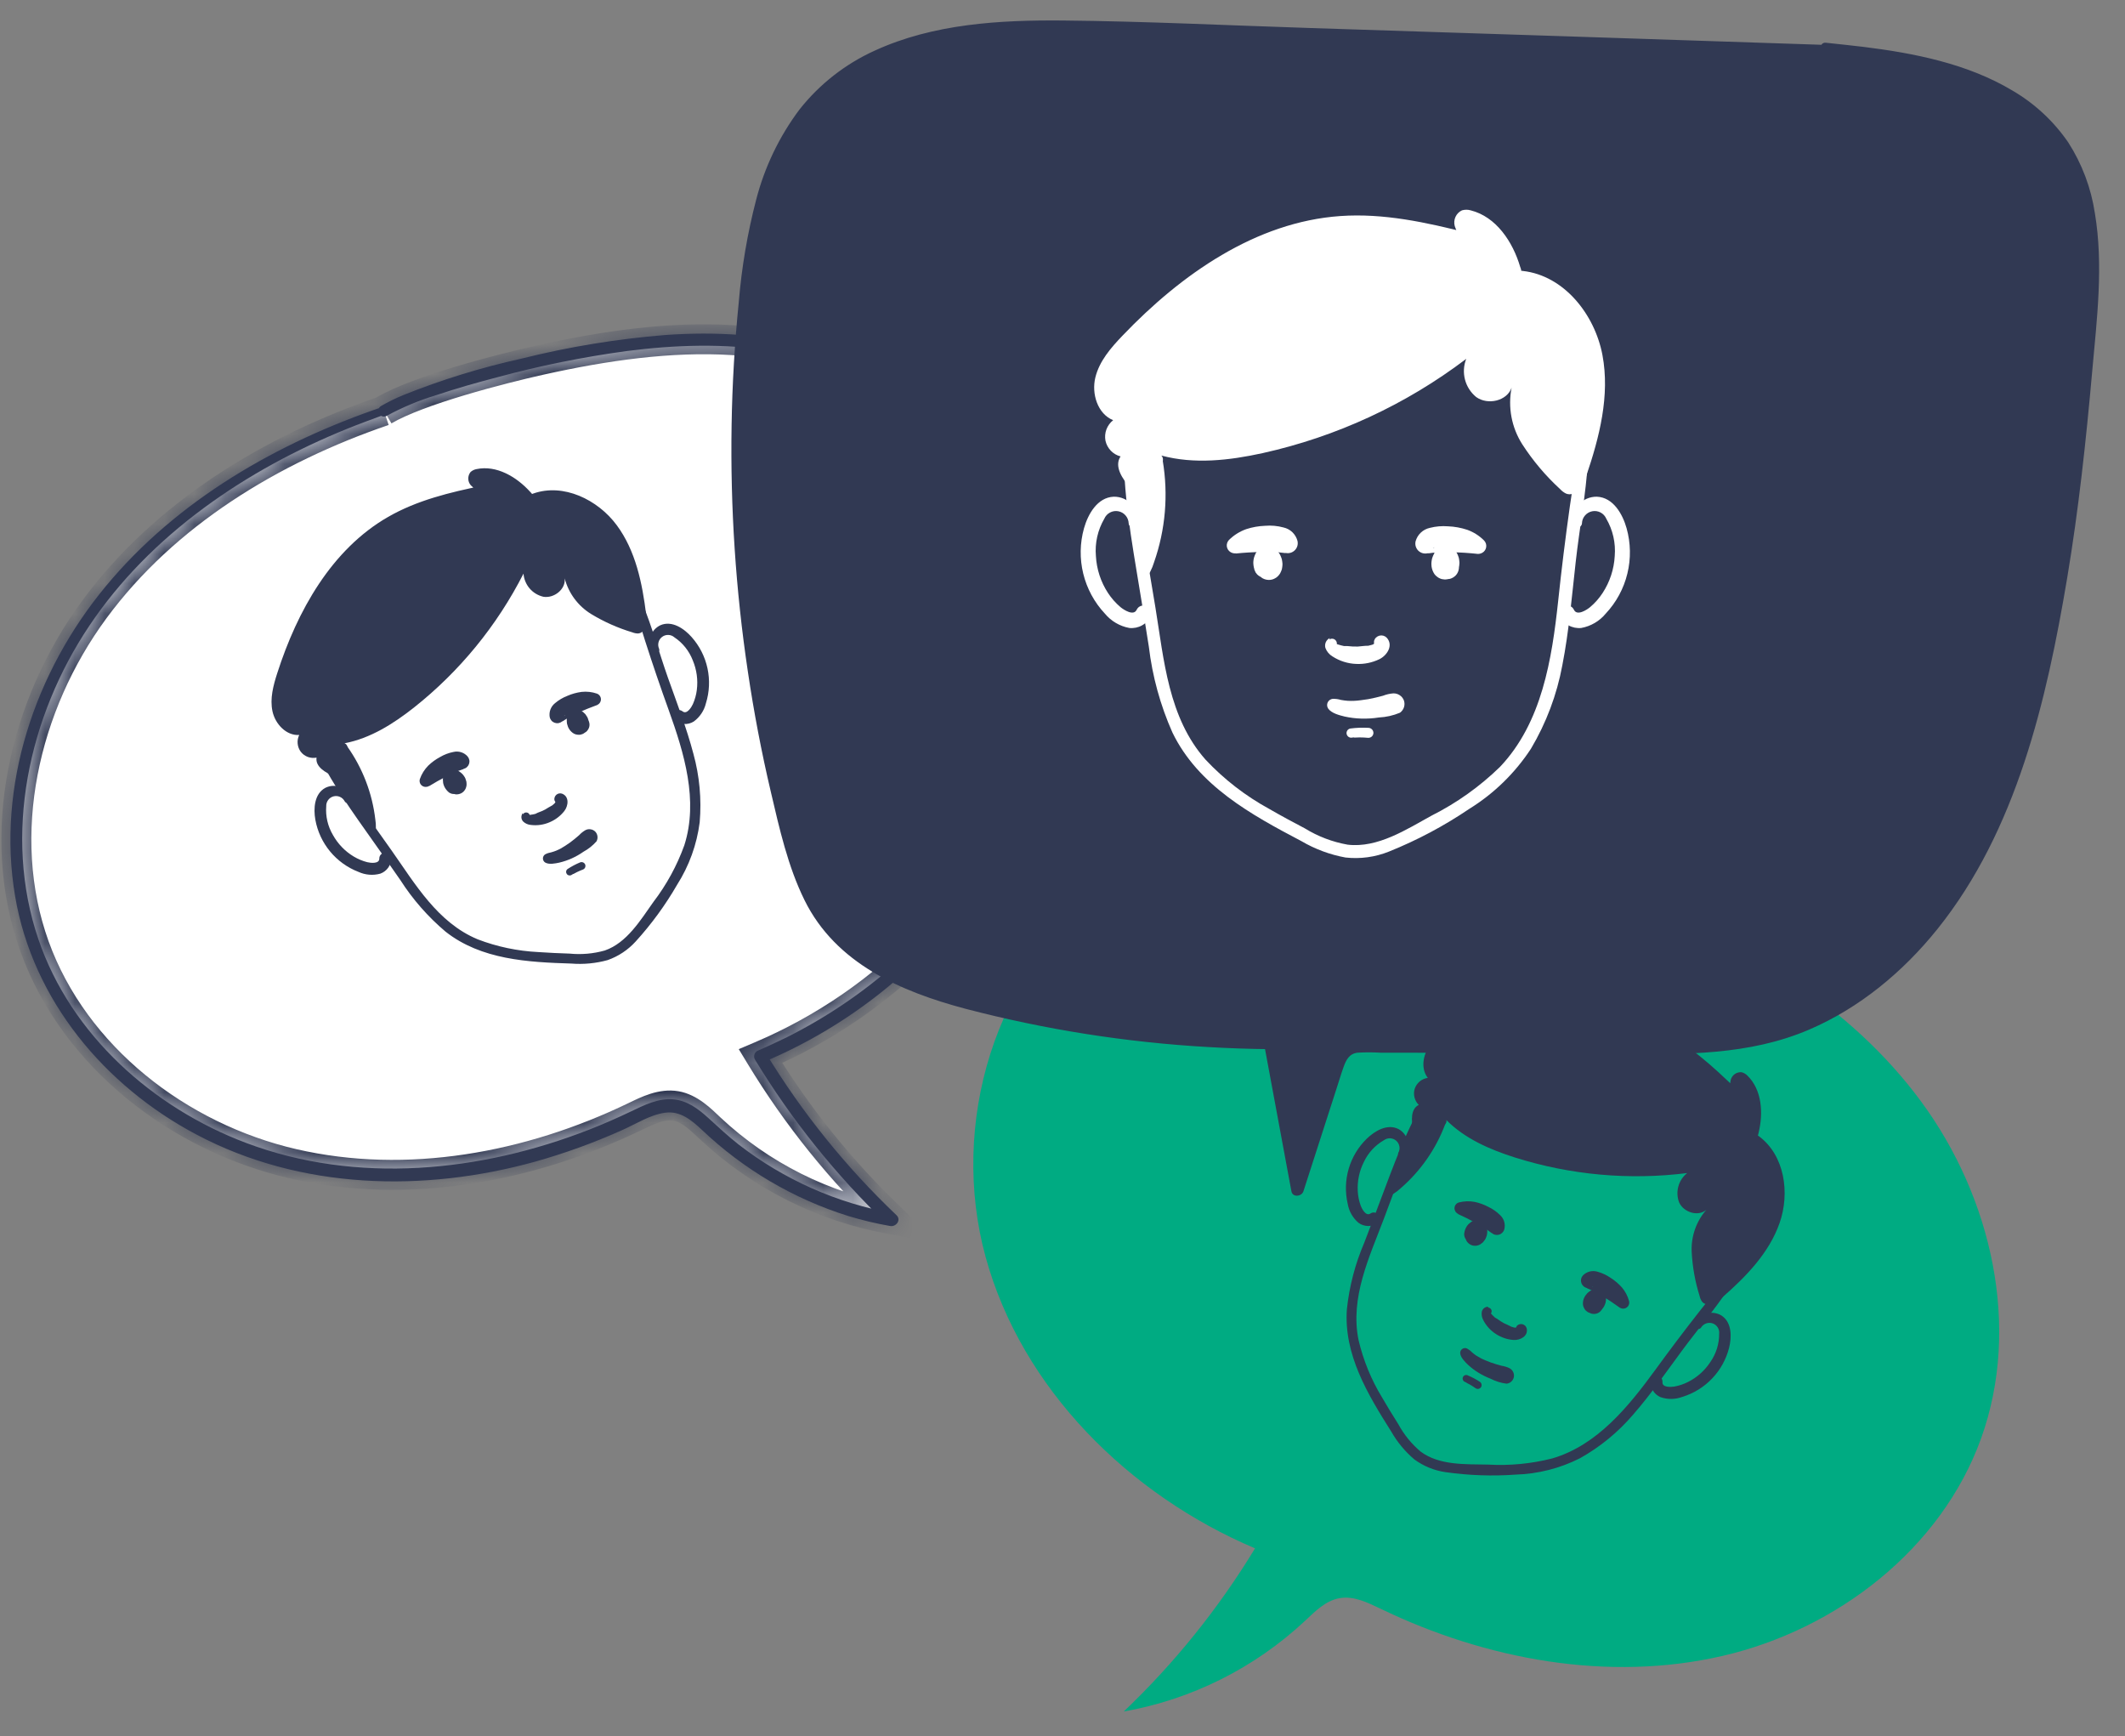
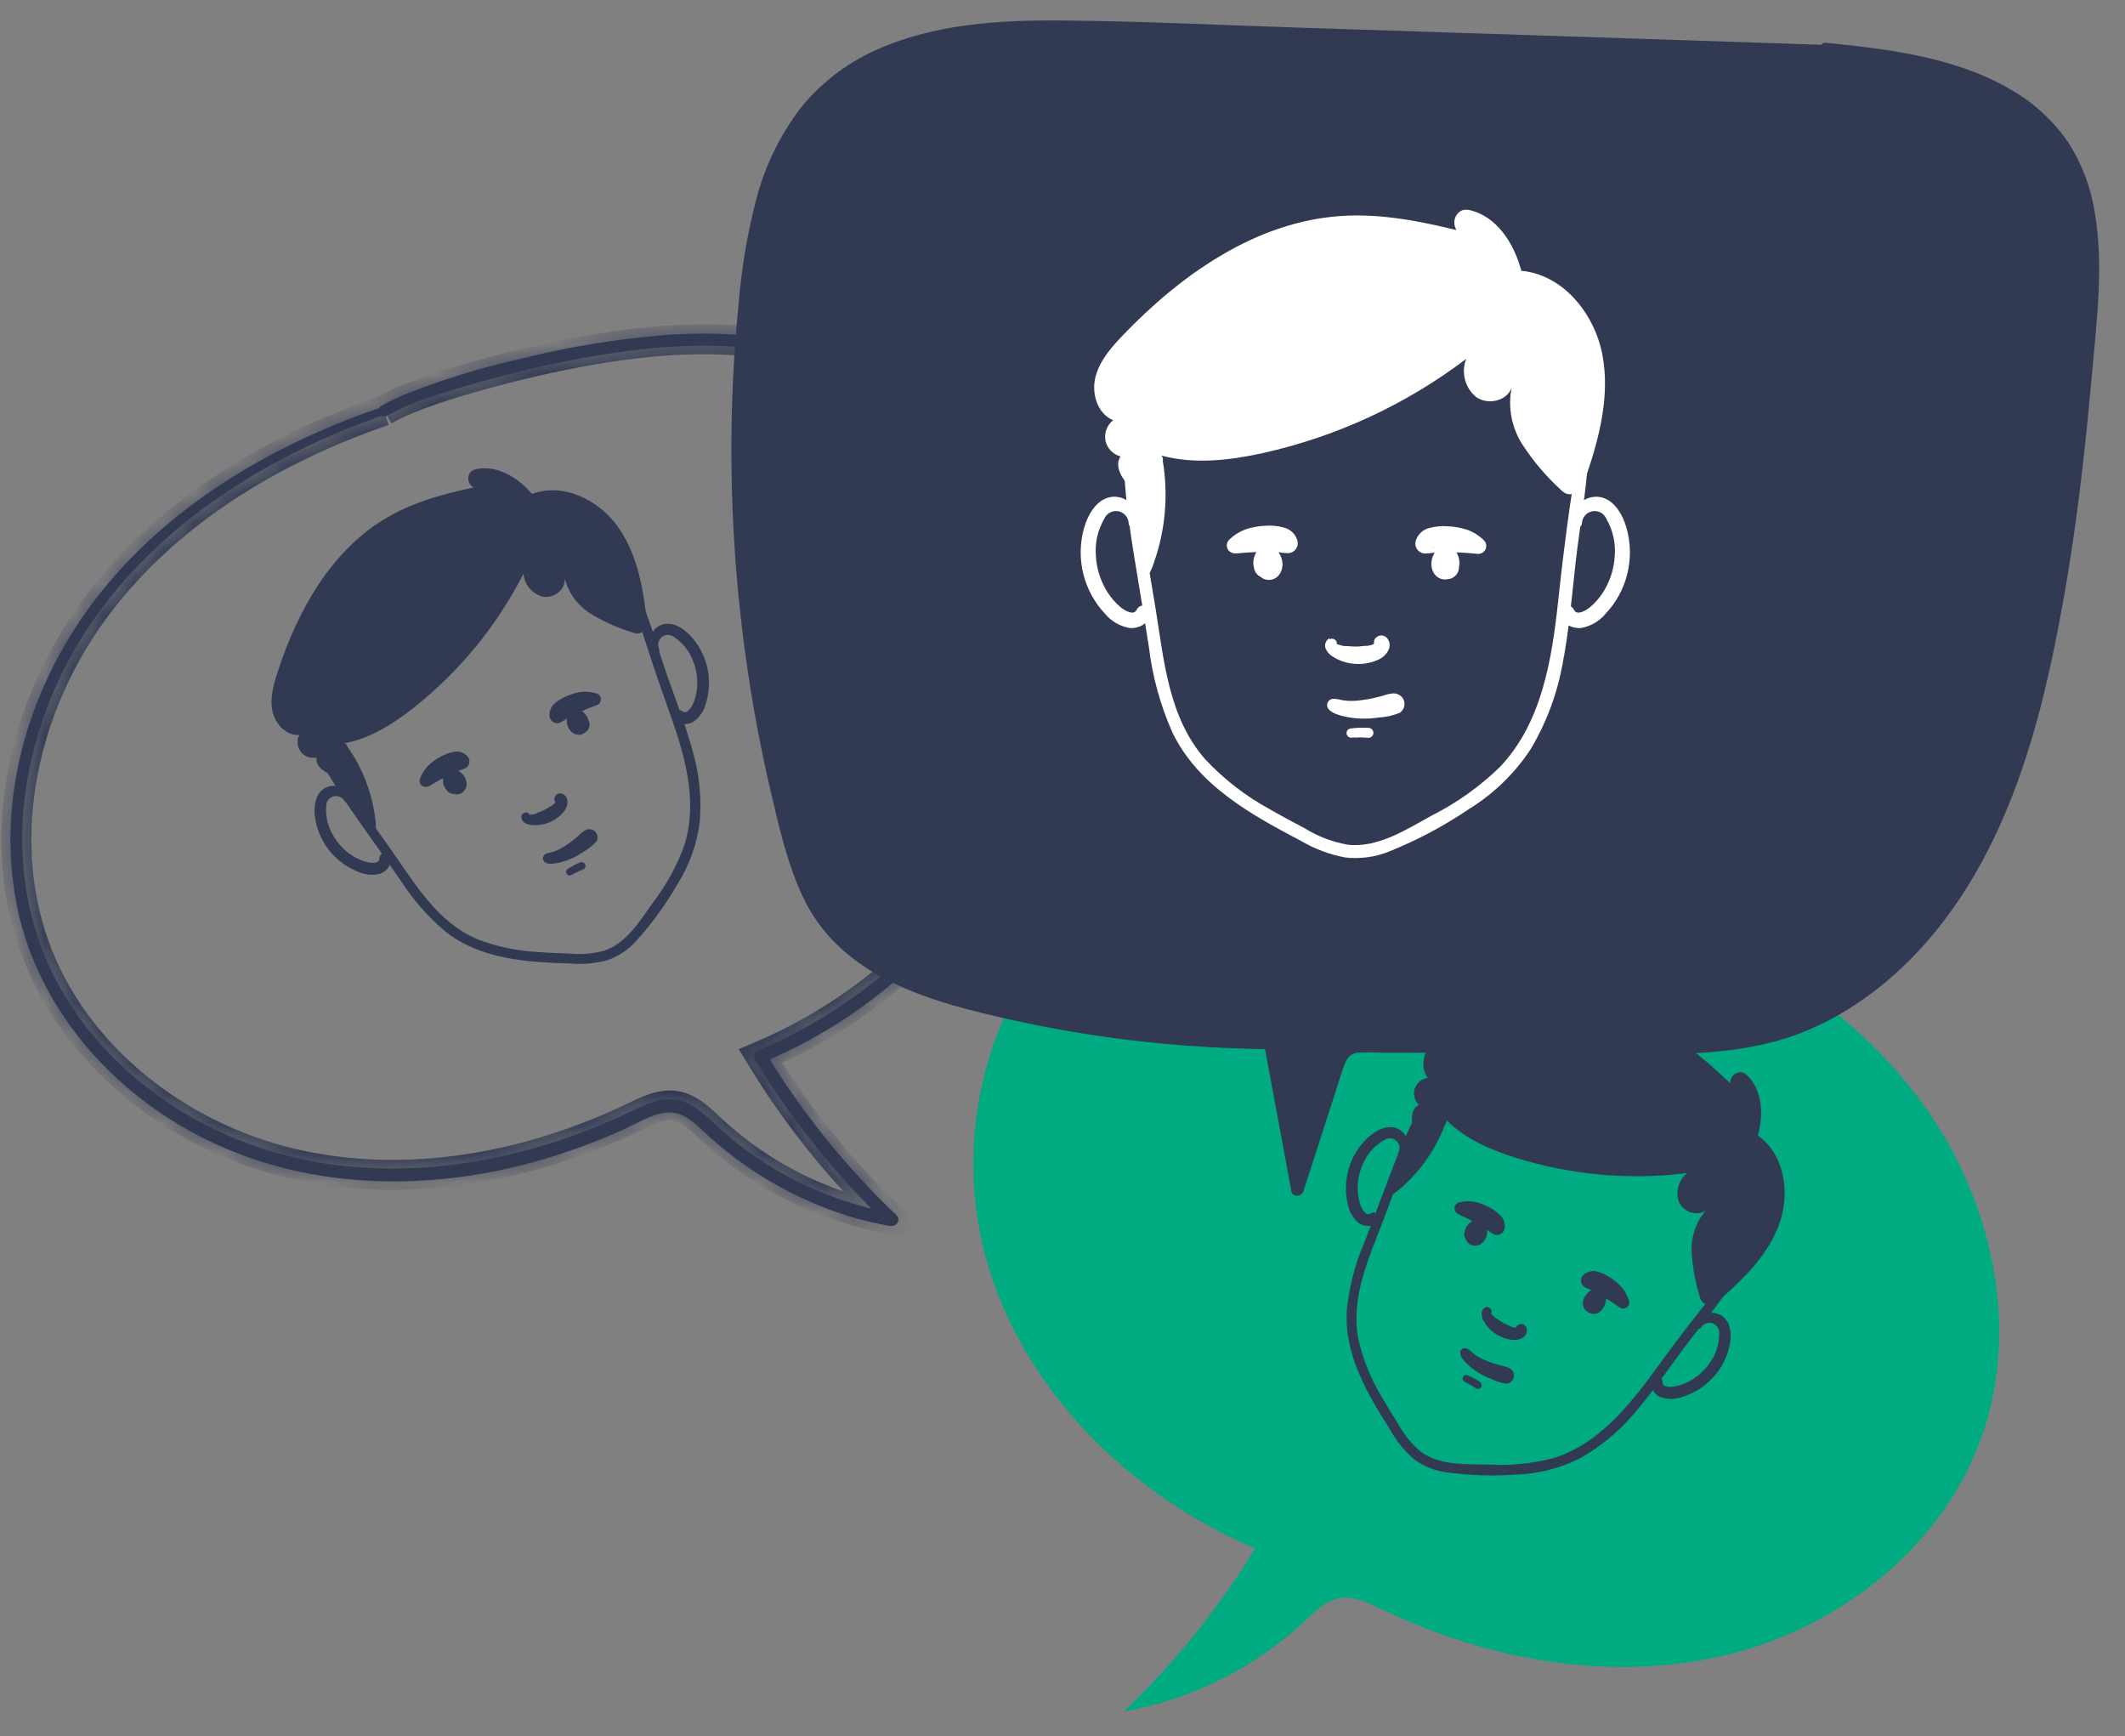
<svg xmlns="http://www.w3.org/2000/svg" width="71" height="58" viewBox="0 0 71 58" fill="none">
  <rect x="0" y="0" width="71" height="58" fill="#808080" stroke="none" />
  <mask id="path-1-inside-1_1184_8149" fill="white">
    <path d="M12.825 13.723C9.068 15.009 5.508 17.161 3.154 20.358C0.799 23.555 -0.193 27.888 1.155 31.621C2.49 35.308 5.972 37.994 9.79 38.876C13.608 39.757 17.687 39.003 21.22 37.298C21.65 37.092 22.113 36.865 22.582 36.947C23.052 37.029 23.398 37.384 23.74 37.704C25.424 39.278 27.528 40.331 29.798 40.733C28.101 39.119 26.625 37.286 25.41 35.283C29.621 33.498 33.203 29.96 34.413 25.549C35.622 21.137 34.129 15.945 30.38 13.326C26.743 10.785 22.384 11.064 18.051 12.028C16.736 12.321 13.986 13.028 12.825 13.712" />
  </mask>
-   <path d="M12.825 13.723C9.068 15.009 5.508 17.161 3.154 20.358C0.799 23.555 -0.193 27.888 1.155 31.621C2.49 35.308 5.972 37.994 9.79 38.876C13.608 39.757 17.687 39.003 21.22 37.298C21.65 37.092 22.113 36.865 22.582 36.947C23.052 37.029 23.398 37.384 23.74 37.704C25.424 39.278 27.528 40.331 29.798 40.733C28.101 39.119 26.625 37.286 25.41 35.283C29.621 33.498 33.203 29.96 34.413 25.549C35.622 21.137 34.129 15.945 30.38 13.326C26.743 10.785 22.384 11.064 18.051 12.028C16.736 12.321 13.986 13.028 12.825 13.712" fill="white" />
  <path d="M1.155 31.621L0.685 31.791L0.685 31.791L1.155 31.621ZM21.22 37.298L21.003 36.848L21.003 36.848L21.22 37.298ZM23.74 37.704L23.399 38.069L23.399 38.069L23.74 37.704ZM29.798 40.733L29.711 41.226L31.346 41.516L30.143 40.371L29.798 40.733ZM25.41 35.283L25.215 34.822L24.683 35.048L24.983 35.542L25.41 35.283ZM30.38 13.326L30.666 12.916L30.666 12.916L30.38 13.326ZM18.051 12.028L17.943 11.54L17.942 11.54L18.051 12.028ZM12.663 13.25C8.843 14.557 5.184 16.759 2.751 20.062L3.556 20.655C5.833 17.564 9.293 15.46 12.986 14.196L12.663 13.25ZM2.751 20.062C0.318 23.364 -0.731 27.87 0.685 31.791L1.626 31.451C0.345 27.906 1.279 23.746 3.556 20.655L2.751 20.062ZM0.685 31.791C2.087 35.664 5.723 38.45 9.678 39.363L9.903 38.389C6.22 37.538 2.893 34.952 1.626 31.451L0.685 31.791ZM9.678 39.363C13.632 40.276 17.827 39.491 21.437 37.749L21.003 36.848C17.547 38.516 13.585 39.239 9.903 38.389L9.678 39.363ZM21.436 37.749C21.908 37.523 22.215 37.39 22.497 37.439L22.669 36.454C22.01 36.339 21.393 36.661 21.003 36.848L21.436 37.749ZM22.497 37.439C22.787 37.49 23.013 37.709 23.399 38.069L24.082 37.339C23.783 37.059 23.318 36.568 22.669 36.454L22.497 37.439ZM23.399 38.069C25.153 39.709 27.346 40.806 29.711 41.226L29.885 40.241C27.711 39.855 25.695 38.847 24.082 37.339L23.399 38.069ZM30.143 40.371C28.477 38.787 27.03 36.989 25.838 35.024L24.983 35.542C26.221 37.583 27.724 39.45 29.453 41.096L30.143 40.371ZM25.605 35.743C29.929 33.91 33.637 30.267 34.895 25.681L33.931 25.416C32.769 29.653 29.314 33.085 25.215 34.822L25.605 35.743ZM34.895 25.681C36.152 21.098 34.614 15.675 30.666 12.916L30.093 13.736C33.644 16.216 35.093 21.177 33.931 25.416L34.895 25.681ZM30.666 12.916C26.847 10.248 22.302 10.57 17.943 11.54L18.16 12.516C22.465 11.558 26.639 11.322 30.094 13.736L30.666 12.916ZM17.942 11.54C17.276 11.688 16.248 11.941 15.236 12.244C14.24 12.543 13.209 12.905 12.571 13.281L13.079 14.143C13.601 13.835 14.526 13.501 15.524 13.202C16.507 12.908 17.511 12.661 18.16 12.516L17.942 11.54Z" fill="#313953" mask="url(#path-1-inside-1_1184_8149)" />
  <path d="M12.791 13.591C9.282 14.779 5.921 16.703 3.535 19.584C1.17 22.433 -0.122 26.251 0.506 29.945C1.095 33.414 3.502 36.286 6.574 37.906C10.044 39.742 14.153 39.841 17.889 38.804C18.871 38.527 19.832 38.179 20.764 37.763C21.237 37.556 21.71 37.241 22.223 37.171C22.735 37.102 23.108 37.424 23.453 37.745C24.842 39.065 26.514 40.049 28.342 40.622C28.801 40.762 29.268 40.873 29.741 40.956C29.942 40.991 30.121 40.755 29.953 40.594C28.268 38.992 26.802 37.174 25.593 35.189L25.518 35.477C28.335 34.293 30.774 32.357 32.567 29.882C34.293 27.458 35.222 24.519 34.996 21.54C34.78 18.689 33.577 15.862 31.443 13.926C30.228 12.843 28.78 12.054 27.211 11.62C25.598 11.164 23.899 11.074 22.232 11.191C20.612 11.322 19.005 11.585 17.428 11.979C16.076 12.277 14.75 12.686 13.465 13.202C13.213 13.306 12.968 13.427 12.732 13.563C12.688 13.588 12.656 13.63 12.644 13.678C12.631 13.727 12.638 13.779 12.663 13.822C12.688 13.866 12.73 13.898 12.778 13.91C12.827 13.923 12.879 13.916 12.922 13.891C13.447 13.606 13.999 13.375 14.571 13.202C15.239 12.978 15.919 12.785 16.602 12.606C18.023 12.221 19.467 11.928 20.925 11.729C22.552 11.519 24.22 11.461 25.843 11.729C27.473 11.99 29.021 12.623 30.369 13.577C32.648 15.211 34.037 17.848 34.469 20.583C34.898 23.43 34.301 26.336 32.785 28.784C31.25 31.307 28.929 33.326 26.295 34.648C25.969 34.806 25.636 34.963 25.3 35.107C25.252 35.136 25.218 35.182 25.204 35.236C25.189 35.29 25.197 35.347 25.224 35.395C26.45 37.413 27.935 39.262 29.64 40.895L29.85 40.532C27.968 40.195 26.195 39.408 24.683 38.237C24.327 37.958 23.999 37.651 23.664 37.346C23.33 37.042 22.966 36.769 22.507 36.725C21.996 36.676 21.521 36.919 21.075 37.132C20.628 37.345 20.157 37.553 19.687 37.736C16.059 39.155 11.921 39.573 8.224 38.181C5.116 37.01 2.374 34.574 1.285 31.383C0.091 27.883 0.958 23.934 2.977 20.916C5.027 17.851 8.229 15.689 11.605 14.322C12.017 14.154 12.435 14.006 12.855 13.848C13.022 13.792 12.951 13.525 12.78 13.582L12.791 13.591Z" fill="#313953" />
  <path d="M11.742 26.653C11.711 26.572 11.662 26.497 11.6 26.435C11.537 26.373 11.463 26.325 11.381 26.293C11.299 26.262 11.211 26.248 11.123 26.252C11.036 26.256 10.95 26.279 10.871 26.318C10.498 26.519 10.471 27.015 10.536 27.382C10.606 27.773 10.776 28.138 11.029 28.444C11.281 28.749 11.609 28.985 11.979 29.127C12.207 29.231 12.466 29.252 12.708 29.185C12.816 29.146 12.909 29.074 12.975 28.98C13.04 28.886 13.075 28.774 13.074 28.659C13.069 28.401 12.671 28.433 12.673 28.684C12.674 28.866 12.375 28.828 12.27 28.802C12.111 28.761 11.958 28.697 11.817 28.612C11.527 28.438 11.289 28.19 11.124 27.894C10.953 27.605 10.874 27.27 10.9 26.934C10.897 26.86 10.919 26.787 10.963 26.727C11.006 26.667 11.069 26.624 11.141 26.604C11.213 26.585 11.289 26.59 11.357 26.62C11.425 26.649 11.481 26.701 11.516 26.767C11.585 26.891 11.791 26.786 11.741 26.654L11.742 26.653Z" fill="#313953" />
  <path d="M21.79 21.778C21.746 21.702 21.717 21.618 21.707 21.53C21.697 21.443 21.705 21.355 21.731 21.271C21.757 21.187 21.801 21.109 21.858 21.043C21.916 20.977 21.987 20.923 22.066 20.886C22.455 20.717 22.862 21.003 23.109 21.282C23.372 21.578 23.555 21.938 23.638 22.325C23.722 22.713 23.704 23.116 23.586 23.494C23.527 23.739 23.383 23.954 23.18 24.103C23.083 24.164 22.969 24.193 22.855 24.186C22.74 24.179 22.631 24.137 22.541 24.065C22.341 23.902 22.613 23.609 22.808 23.765C22.951 23.878 23.106 23.62 23.151 23.521C23.217 23.371 23.262 23.212 23.282 23.049C23.325 22.713 23.278 22.372 23.147 22.06C23.026 21.746 22.812 21.477 22.532 21.29C22.476 21.241 22.405 21.213 22.331 21.211C22.256 21.208 22.183 21.23 22.124 21.275C22.064 21.319 22.021 21.382 22.003 21.454C21.984 21.526 21.99 21.602 22.02 21.67C22.074 21.801 21.864 21.898 21.792 21.777L21.79 21.778Z" fill="#313953" />
  <path d="M20.873 18.99C20.126 17.87 18.968 17.089 17.649 16.817C16.143 16.496 14.565 16.844 13.24 17.588C11.916 18.332 10.723 19.471 10.18 20.915C9.738 22.086 9.868 23.345 10.313 24.497C10.774 25.693 11.516 26.76 12.254 27.801C12.632 28.331 13.003 28.865 13.376 29.399C13.79 30.046 14.3 30.627 14.887 31.123C16.08 32.063 17.639 32.143 19.094 32.189C19.501 32.221 19.91 32.182 20.303 32.073C20.664 31.946 20.987 31.73 21.244 31.446C21.77 30.867 22.232 30.234 22.623 29.557C23.025 28.925 23.283 28.212 23.378 27.469C23.444 26.7 23.373 25.925 23.168 25.181C22.94 24.316 22.614 23.479 22.316 22.637C22.019 21.794 21.794 20.956 21.459 20.144C21.297 19.744 21.1 19.358 20.87 18.992C20.753 18.811 20.448 18.955 20.56 19.142C20.986 19.853 21.32 20.615 21.555 21.41C21.805 22.189 22.069 22.964 22.347 23.733C22.857 25.154 23.343 26.74 22.864 28.239C22.618 28.919 22.27 29.557 21.831 30.131C21.4 30.738 20.947 31.495 20.208 31.752C19.826 31.86 19.427 31.895 19.032 31.856C18.684 31.845 18.337 31.829 17.99 31.805C17.294 31.771 16.608 31.628 15.958 31.378C14.624 30.822 13.877 29.539 13.083 28.41C12.397 27.433 11.672 26.476 11.103 25.424C10.556 24.41 10.137 23.276 10.241 22.106C10.364 20.721 11.227 19.523 12.271 18.654C13.449 17.684 14.956 17.031 16.498 17.035C17.779 17.029 19.013 17.516 19.944 18.396C20.176 18.622 20.383 18.872 20.56 19.142C20.686 19.316 20.991 19.172 20.873 18.99V18.99Z" fill="#313953" />
  <path d="M12.529 27.909C12.565 27.736 12.569 27.557 12.541 27.383C12.439 26.5 12.115 25.657 11.6 24.933L10.773 25.143C11.285 26.109 11.872 27.034 12.529 27.909V27.909Z" fill="#313953" />
  <path d="M15.227 25.897C15.183 25.891 15.137 25.896 15.096 25.911C15.05 25.924 15.008 25.948 14.973 25.981C14.942 26.01 14.919 26.045 14.904 26.084C14.899 26.098 14.897 26.113 14.894 26.126C14.89 26.139 14.887 26.156 14.886 26.17C14.886 26.192 14.886 26.215 14.889 26.238C14.891 26.244 14.893 26.249 14.897 26.255C14.907 26.3 14.928 26.342 14.957 26.378C14.959 26.384 14.961 26.389 14.964 26.394C14.981 26.41 14.998 26.425 15.017 26.439C15.037 26.452 15.058 26.462 15.08 26.47C15.094 26.476 15.108 26.479 15.123 26.481C15.161 26.489 15.199 26.49 15.236 26.484C15.286 26.474 15.333 26.451 15.372 26.418C15.383 26.408 15.392 26.398 15.401 26.387L15.43 26.352C15.438 26.339 15.444 26.325 15.45 26.311C15.459 26.297 15.466 26.282 15.471 26.267C15.481 26.236 15.488 26.205 15.493 26.174C15.495 26.142 15.494 26.11 15.49 26.078C15.49 26.066 15.489 26.055 15.485 26.044C15.478 26.012 15.468 25.981 15.454 25.952C15.44 25.924 15.423 25.898 15.403 25.873C15.401 25.869 15.399 25.865 15.397 25.861C15.378 25.842 15.358 25.825 15.336 25.81C15.293 25.782 15.245 25.765 15.194 25.76C15.141 25.754 15.087 25.763 15.039 25.786C15.012 25.795 14.988 25.807 14.964 25.822L14.949 25.829C14.911 25.868 14.881 25.913 14.861 25.964L14.855 25.98C14.849 26.006 14.843 26.034 14.839 26.061C14.836 26.095 14.837 26.13 14.842 26.165C14.849 26.219 14.863 26.273 14.884 26.324C14.899 26.357 14.918 26.389 14.941 26.417C14.951 26.43 14.963 26.441 14.976 26.45C14.986 26.46 14.996 26.47 15.007 26.478L15.069 26.508C15.122 26.526 15.178 26.53 15.233 26.519C15.288 26.508 15.338 26.483 15.38 26.447L15.408 26.416L15.434 26.384C15.449 26.363 15.461 26.339 15.471 26.315C15.479 26.288 15.486 26.261 15.489 26.233C15.492 26.23 15.494 26.227 15.496 26.224C15.496 26.19 15.493 26.155 15.487 26.122C15.478 26.084 15.466 26.047 15.45 26.011C15.444 25.995 15.437 25.98 15.428 25.966C15.41 25.933 15.388 25.901 15.363 25.871C15.342 25.845 15.317 25.822 15.287 25.805C15.267 25.793 15.245 25.782 15.224 25.773L15.157 25.757L15.116 25.76L15.077 25.762C15.039 25.77 15.003 25.787 14.973 25.812L14.937 25.829L14.893 25.88C14.88 25.9 14.869 25.922 14.86 25.945C14.85 25.969 14.845 25.995 14.843 26.021L14.84 26.039C14.841 26.067 14.842 26.095 14.846 26.122C14.848 26.139 14.851 26.155 14.856 26.171C14.869 26.222 14.888 26.271 14.914 26.317C14.932 26.348 14.953 26.378 14.976 26.406C14.996 26.425 15.017 26.443 15.038 26.459C15.043 26.465 15.049 26.469 15.054 26.473C15.068 26.481 15.083 26.489 15.098 26.496L15.143 26.518C15.168 26.525 15.194 26.529 15.22 26.534L15.242 26.537C15.296 26.538 15.35 26.527 15.399 26.505C15.45 26.481 15.495 26.444 15.526 26.397C15.546 26.371 15.562 26.342 15.57 26.31C15.579 26.285 15.585 26.258 15.588 26.231C15.589 26.224 15.589 26.217 15.589 26.21C15.589 26.177 15.588 26.144 15.583 26.111C15.574 26.076 15.563 26.041 15.55 26.007L15.531 25.968C15.512 25.936 15.491 25.905 15.467 25.877C15.458 25.866 15.447 25.855 15.437 25.845C15.411 25.821 15.384 25.798 15.354 25.778C15.297 25.738 15.229 25.714 15.159 25.71C15.104 25.708 15.049 25.719 14.998 25.742C14.975 25.751 14.953 25.762 14.932 25.775L14.902 25.789L14.857 25.841C14.843 25.863 14.832 25.886 14.823 25.91L14.815 25.925C14.809 25.951 14.803 25.979 14.799 26.006L14.798 26.05C14.798 26.085 14.801 26.12 14.806 26.155C14.813 26.19 14.824 26.225 14.838 26.258C14.843 26.272 14.849 26.285 14.856 26.297C14.873 26.331 14.896 26.36 14.918 26.39C14.963 26.44 15.019 26.478 15.082 26.502L15.1 26.508C15.125 26.515 15.151 26.521 15.177 26.524C15.233 26.528 15.289 26.518 15.34 26.495C15.389 26.47 15.431 26.434 15.461 26.39C15.492 26.345 15.511 26.293 15.517 26.239C15.515 26.235 15.514 26.231 15.511 26.228C15.512 26.201 15.511 26.173 15.506 26.146C15.5 26.113 15.489 26.08 15.476 26.048C15.466 26.017 15.451 25.987 15.433 25.96C15.417 25.926 15.395 25.894 15.37 25.864C15.346 25.837 15.319 25.811 15.29 25.788C15.263 25.768 15.231 25.756 15.198 25.751C15.165 25.742 15.131 25.741 15.098 25.747C15.064 25.754 15.032 25.767 15.003 25.787C14.974 25.806 14.949 25.831 14.929 25.86C14.909 25.89 14.896 25.925 14.89 25.961C14.886 25.974 14.883 25.986 14.882 26L14.885 26.065C14.885 26.065 14.902 26.118 14.907 26.133C14.908 26.136 14.909 26.14 14.911 26.142C14.932 26.184 14.963 26.219 15.002 26.246L15.056 26.271L15.116 26.284L15.178 26.281C15.209 26.276 15.239 26.262 15.263 26.24C15.281 26.231 15.297 26.217 15.309 26.2C15.325 26.187 15.337 26.169 15.343 26.149C15.354 26.132 15.361 26.113 15.364 26.093C15.372 26.064 15.373 26.032 15.366 26.002L15.37 26.066L15.356 26.125L15.328 26.181L15.337 26.177L15.294 26.226L15.302 26.223L15.242 26.252L15.18 26.282L14.9 26.14C14.919 26.17 14.94 26.199 14.962 26.227L14.981 26.266L14.943 26.207C14.963 26.239 14.979 26.273 14.992 26.308L14.969 26.242C14.972 26.254 14.975 26.265 14.977 26.277L14.972 26.209C14.974 26.216 14.973 26.223 14.971 26.23L14.985 26.164C14.984 26.17 14.982 26.175 14.979 26.18L15.009 26.12L15 26.124L15.044 26.072L15.031 26.078L15.091 26.04L15.079 26.046L15.146 26.023L15.134 26.029L15.202 26.024L15.183 26.024L15.249 26.038L15.221 26.028L15.282 26.058C15.271 26.052 15.262 26.046 15.253 26.038L15.304 26.084C15.291 26.072 15.28 26.058 15.27 26.043L15.309 26.102C15.296 26.083 15.285 26.061 15.278 26.039L15.301 26.106C15.293 26.084 15.289 26.061 15.289 26.038L15.291 26.105C15.29 26.088 15.292 26.071 15.295 26.054L15.282 26.117L15.287 26.1L15.257 26.16L15.269 26.154L15.223 26.205L15.235 26.199L15.174 26.229L15.11 26.26C15.115 26.256 15.121 26.253 15.127 26.252L15.058 26.255C15.066 26.255 15.075 26.256 15.084 26.258L15.018 26.244C15.028 26.246 15.037 26.25 15.046 26.255L14.986 26.225C15.004 26.233 15.02 26.245 15.035 26.259L14.983 26.212C15.001 26.229 15.017 26.247 15.031 26.266L14.991 26.207C15.004 26.227 15.014 26.248 15.021 26.271L15 26.203C15.004 26.218 15.007 26.234 15.009 26.25L15.005 26.183L15.004 26.214L15.017 26.148L15.009 26.17L15.04 26.108L15.026 26.115L15.072 26.064L15.057 26.072L15.12 26.041L15.103 26.049L15.167 26.018L15.153 26.025L15.221 26.021L15.207 26.027L15.274 26.041L15.249 26.034L15.311 26.063C15.299 26.056 15.287 26.049 15.275 26.04L15.327 26.084C15.314 26.073 15.303 26.06 15.295 26.046L15.334 26.106C15.321 26.084 15.31 26.061 15.3 26.038L15.324 26.105C15.316 26.081 15.311 26.056 15.309 26.032L15.314 26.1L15.314 26.081L15.301 26.148L15.271 26.209L15.226 26.259L15.166 26.298L15.099 26.321L15.107 26.317L15.038 26.32L15.047 26.316L14.979 26.302L14.992 26.306L14.932 26.276C14.938 26.28 14.945 26.285 14.95 26.29L14.899 26.244C14.909 26.254 14.918 26.265 14.927 26.276L14.886 26.218C14.905 26.243 14.918 26.271 14.927 26.301L14.905 26.233C14.911 26.25 14.914 26.268 14.916 26.286L14.913 26.216C14.913 26.225 14.912 26.234 14.91 26.242L14.925 26.174C14.924 26.18 14.922 26.185 14.919 26.19L14.95 26.127L14.94 26.142L15.036 26.064L15.025 26.07L15.084 26.03L15.07 26.036L15.138 26.015L15.127 26.02L15.196 26.016L15.264 26.029L15.324 26.059L15.319 26.048L15.371 26.093C15.371 26.093 15.371 26.093 15.365 26.081L15.406 26.141C15.393 26.121 15.382 26.098 15.374 26.075L15.396 26.143C15.387 26.119 15.382 26.094 15.381 26.069L15.384 26.139C15.383 26.126 15.384 26.113 15.386 26.099L15.374 26.165C15.375 26.156 15.378 26.148 15.382 26.14L15.352 26.198L15.366 26.192L15.322 26.244L15.333 26.238L15.275 26.276L15.29 26.268L15.224 26.289L15.241 26.281L15.174 26.285L15.184 26.28L15.121 26.267L15.133 26.272L15.075 26.243L15.094 26.255L15.044 26.212C15.054 26.22 15.062 26.229 15.069 26.24L15.031 26.184C15.038 26.195 15.044 26.208 15.049 26.221L15.03 26.158C15.034 26.173 15.037 26.189 15.037 26.205L15.034 26.142C15.035 26.157 15.035 26.171 15.032 26.185L15.044 26.128L15.034 26.158L15.061 26.104L15.047 26.126L15.084 26.081L15.07 26.088L15.125 26.062L15.106 26.071L15.159 26.045L15.143 26.053L15.201 26.05L15.179 26.047L15.234 26.058L15.218 26.053L15.266 26.077L15.247 26.066L15.289 26.101C15.284 26.094 15.28 26.086 15.278 26.077L15.302 26.127C15.297 26.121 15.294 26.114 15.292 26.107L15.315 26.155C15.311 26.147 15.306 26.139 15.303 26.13L15.307 26.182C15.306 26.16 15.306 26.137 15.31 26.116L15.301 26.16L15.313 26.123L15.295 26.161C15.301 26.149 15.308 26.137 15.317 26.127L15.292 26.155C15.301 26.145 15.311 26.136 15.322 26.129L15.344 26.103L15.359 26.072C15.366 26.053 15.368 26.034 15.365 26.014C15.363 25.994 15.356 25.975 15.345 25.959C15.334 25.942 15.319 25.929 15.302 25.919C15.285 25.909 15.266 25.903 15.246 25.901L15.227 25.897Z" fill="#313953" />
  <path d="M14.336 26.262C14.523 26.146 14.716 26.038 14.911 25.939L15.197 25.8C15.245 25.777 15.293 25.754 15.347 25.741C15.375 25.729 15.405 25.719 15.435 25.71C15.435 25.71 15.522 25.681 15.481 25.688C15.524 25.678 15.565 25.658 15.598 25.629C15.631 25.6 15.656 25.563 15.671 25.521C15.685 25.479 15.689 25.435 15.681 25.391C15.673 25.348 15.654 25.307 15.626 25.273C15.569 25.206 15.495 25.157 15.411 25.13C15.328 25.103 15.239 25.099 15.154 25.119C14.995 25.15 14.843 25.207 14.704 25.289C14.56 25.366 14.426 25.463 14.308 25.577C14.184 25.703 14.088 25.855 14.029 26.023C14.019 26.052 14.017 26.082 14.021 26.112C14.024 26.142 14.035 26.171 14.052 26.197C14.069 26.222 14.091 26.243 14.117 26.259C14.143 26.274 14.173 26.284 14.203 26.287C14.244 26.29 14.285 26.283 14.322 26.265C14.358 26.247 14.39 26.219 14.412 26.185C14.431 26.155 14.441 26.121 14.441 26.086C14.441 26.05 14.43 26.016 14.411 25.986C14.392 25.957 14.364 25.934 14.332 25.919C14.3 25.905 14.264 25.901 14.229 25.907L14.217 25.913L14.312 25.92L14.298 25.915L14.381 25.971L14.375 25.958L14.357 26.241C14.448 26.156 14.535 26.072 14.63 25.991C14.677 25.951 14.722 25.909 14.771 25.869L14.848 25.815L14.879 25.8C14.983 25.736 15.092 25.683 15.206 25.641C15.236 25.627 15.234 25.628 15.206 25.641L15.237 25.626C15.26 25.617 15.285 25.613 15.309 25.614C15.272 25.615 15.267 25.617 15.296 25.621C15.324 25.624 15.319 25.622 15.282 25.616C15.308 25.626 15.303 25.623 15.267 25.608C15.23 25.593 15.235 25.579 15.261 25.596L15.34 25.203C14.936 25.438 14.556 25.713 14.208 26.026C14.107 26.121 14.222 26.321 14.351 26.24L14.336 26.262Z" fill="#313953" />
  <path d="M19.219 24.226C19.232 24.221 19.245 24.219 19.259 24.218L19.221 24.221C19.234 24.22 19.247 24.221 19.261 24.224L19.22 24.216C19.233 24.218 19.246 24.222 19.258 24.228L19.216 24.208C19.236 24.218 19.255 24.231 19.271 24.246L19.231 24.212C19.236 24.22 19.24 24.228 19.243 24.237L19.22 24.189L19.23 24.209L19.206 24.159C19.21 24.167 19.214 24.174 19.217 24.182L19.214 24.128L19.211 24.151L19.224 24.097L19.218 24.113L19.242 24.063L19.231 24.082L19.268 24.039L19.253 24.047L19.307 24.02L19.287 24.03L19.341 24.004C19.337 24.007 19.332 24.009 19.327 24.011L19.387 24.008C19.378 24.009 19.369 24.008 19.361 24.006L19.419 24.018C19.408 24.015 19.398 24.012 19.389 24.007L19.443 24.033C19.43 24.027 19.417 24.018 19.406 24.008L19.453 24.05C19.442 24.04 19.431 24.027 19.422 24.014L19.451 24.073C19.443 24.061 19.437 24.049 19.433 24.036L19.462 24.096C19.456 24.086 19.451 24.075 19.446 24.064L19.451 24.128C19.45 24.121 19.45 24.114 19.452 24.107L19.439 24.171L19.444 24.157L19.415 24.215L19.425 24.21L19.381 24.26L19.396 24.252L19.339 24.292L19.356 24.283L19.289 24.306L19.301 24.3L19.233 24.303L19.246 24.297L19.182 24.284L19.207 24.292L19.147 24.262C19.158 24.269 19.169 24.277 19.179 24.285L19.128 24.239C19.146 24.256 19.161 24.276 19.175 24.297L19.144 24.233C19.156 24.255 19.167 24.277 19.176 24.3L19.145 24.235C19.148 24.238 19.15 24.243 19.151 24.247L19.148 24.178C19.15 24.181 19.152 24.185 19.153 24.189L19.167 24.122L19.197 24.062L19.243 24.011L19.234 24.016L19.293 23.976L19.277 23.983L19.345 23.962L19.334 23.967L19.403 23.962L19.387 23.96L19.454 23.976L19.439 23.97L19.5 24.001C19.493 23.997 19.486 23.992 19.48 23.986L19.532 24.032C19.519 24.02 19.507 24.006 19.497 23.991L19.528 24.055C19.512 24.028 19.498 24 19.488 23.971L19.518 24.034C19.513 24.021 19.51 24.007 19.51 23.993L19.513 24.062C19.512 24.054 19.513 24.046 19.515 24.038L19.501 24.104C19.501 24.104 19.501 24.104 19.497 24.096L19.467 24.157L19.476 24.152L19.431 24.205L19.371 24.244L19.304 24.267L19.326 24.256L19.257 24.261L19.191 24.247L19.13 24.215L19.146 24.226L19.094 24.181C19.113 24.197 19.13 24.216 19.144 24.237L19.104 24.178C19.118 24.199 19.129 24.222 19.137 24.246L19.116 24.178C19.12 24.194 19.123 24.21 19.126 24.227L19.122 24.16C19.122 24.174 19.122 24.188 19.119 24.201L19.133 24.135C19.131 24.143 19.128 24.151 19.123 24.159L19.154 24.099L19.141 24.105L19.186 24.054L19.172 24.061L19.235 24.03L19.22 24.038L19.283 24.007L19.268 24.014L19.336 24.01L19.322 24.017L19.388 24.03L19.368 24.023L19.428 24.053C19.419 24.049 19.41 24.043 19.402 24.035L19.452 24.08C19.44 24.069 19.43 24.057 19.421 24.043L19.452 24.107C19.439 24.087 19.428 24.066 19.421 24.043L19.452 24.107C19.445 24.084 19.44 24.061 19.438 24.037L19.448 24.114C19.447 24.095 19.448 24.075 19.452 24.055L19.448 24.114C19.45 24.104 19.454 24.094 19.459 24.084L19.428 24.145L19.441 24.123L19.397 24.175C19.402 24.171 19.407 24.169 19.413 24.168L19.351 24.198L19.287 24.229L19.3 24.223L19.233 24.227L19.244 24.221L19.177 24.207L19.196 24.214L19.136 24.185C19.151 24.193 19.166 24.203 19.179 24.214L19.129 24.17C19.146 24.185 19.162 24.203 19.175 24.222L19.135 24.163C19.148 24.183 19.159 24.204 19.166 24.227L19.144 24.158C19.149 24.176 19.153 24.193 19.154 24.211L19.151 24.142C19.152 24.153 19.151 24.165 19.149 24.177L19.162 24.112C19.16 24.121 19.157 24.131 19.152 24.139L19.182 24.079L19.172 24.093L19.216 24.043L19.206 24.048L19.264 24.011L19.253 24.016L19.319 23.994L19.308 23.999L19.376 23.997L19.365 24.002L19.431 24.016L19.415 24.01L19.475 24.04L19.458 24.027L19.51 24.073C19.502 24.065 19.494 24.055 19.487 24.046L19.525 24.104C19.505 24.072 19.489 24.038 19.476 24.003L19.499 24.069C19.493 24.056 19.486 24.043 19.48 24.03C19.472 23.995 19.462 23.961 19.451 23.927L19.388 24.235L19.326 24.265L19.334 24.262L19.274 24.291L19.208 24.294L19.217 24.289L19.156 24.277L19.101 24.25L19.054 24.208L19.1 24.249L19.154 24.274L19.214 24.287C19.245 24.291 19.277 24.286 19.305 24.274C19.327 24.271 19.347 24.261 19.363 24.246C19.381 24.237 19.397 24.223 19.409 24.206C19.425 24.193 19.436 24.175 19.443 24.155C19.459 24.13 19.468 24.1 19.469 24.07C19.472 24.034 19.467 23.998 19.454 23.964C19.447 23.927 19.43 23.892 19.405 23.864C19.387 23.846 19.367 23.829 19.346 23.814L19.287 23.785C19.263 23.778 19.239 23.773 19.214 23.77C19.145 23.768 19.077 23.79 19.023 23.833C18.972 23.878 18.941 23.941 18.936 24.009C18.935 24.046 18.939 24.082 18.947 24.118C18.963 24.152 18.97 24.193 18.983 24.231C18.994 24.261 19.008 24.29 19.025 24.318C19.056 24.377 19.101 24.427 19.157 24.464C19.202 24.492 19.253 24.509 19.305 24.515C19.332 24.516 19.359 24.514 19.385 24.509L19.422 24.491C19.435 24.485 19.448 24.479 19.461 24.472C19.482 24.459 19.503 24.445 19.523 24.43C19.54 24.413 19.555 24.396 19.57 24.377L19.577 24.373C19.598 24.346 19.613 24.314 19.621 24.281C19.644 24.255 19.664 24.226 19.678 24.194C19.679 24.158 19.676 24.121 19.669 24.085C19.661 24.052 19.65 24.019 19.637 23.986C19.631 23.972 19.625 23.958 19.616 23.945C19.598 23.914 19.578 23.884 19.556 23.855C19.532 23.83 19.506 23.806 19.479 23.784L19.444 23.759C19.42 23.745 19.395 23.733 19.37 23.722C19.354 23.715 19.337 23.712 19.319 23.71C19.282 23.699 19.243 23.697 19.206 23.706C19.178 23.71 19.151 23.718 19.126 23.731L19.117 23.735C19.096 23.748 19.076 23.761 19.056 23.776L19.031 23.806C19.021 23.815 19.012 23.825 19.005 23.836L18.994 23.852C18.981 23.876 18.97 23.9 18.96 23.924C18.955 23.941 18.951 23.957 18.948 23.974L18.938 24.029C18.936 24.064 18.936 24.1 18.94 24.135C18.941 24.15 18.943 24.165 18.946 24.18C18.954 24.214 18.965 24.248 18.978 24.281C18.983 24.296 18.99 24.31 18.998 24.323C19.031 24.385 19.077 24.439 19.134 24.481C19.161 24.501 19.191 24.517 19.222 24.528C19.237 24.533 19.252 24.537 19.267 24.539C19.284 24.543 19.302 24.546 19.319 24.546C19.346 24.548 19.374 24.546 19.401 24.541C19.425 24.535 19.449 24.527 19.472 24.518L19.487 24.511C19.509 24.498 19.53 24.484 19.549 24.469C19.57 24.451 19.589 24.43 19.605 24.407L19.618 24.401C19.631 24.379 19.643 24.355 19.653 24.331C19.665 24.298 19.672 24.264 19.674 24.229C19.676 24.195 19.675 24.162 19.67 24.129C19.663 24.093 19.653 24.058 19.638 24.024C19.619 23.975 19.593 23.929 19.56 23.888C19.55 23.875 19.54 23.863 19.529 23.851C19.509 23.831 19.488 23.812 19.465 23.794C19.451 23.784 19.436 23.775 19.42 23.768C19.387 23.749 19.349 23.739 19.311 23.737C19.273 23.732 19.233 23.737 19.198 23.752L19.162 23.769C19.14 23.782 19.12 23.795 19.1 23.811C19.079 23.829 19.06 23.85 19.044 23.874C19.016 23.92 18.998 23.971 18.993 24.025C18.992 24.042 18.991 24.058 18.993 24.075C19 24.089 18.995 24.11 18.998 24.128C19.009 24.182 19.027 24.234 19.053 24.283C19.07 24.317 19.091 24.349 19.117 24.378C19.14 24.406 19.166 24.431 19.195 24.452C19.221 24.474 19.253 24.49 19.286 24.499C19.339 24.516 19.395 24.52 19.449 24.51C19.474 24.504 19.498 24.496 19.521 24.486L19.529 24.483L19.59 24.442C19.631 24.405 19.662 24.358 19.681 24.306C19.699 24.253 19.702 24.197 19.689 24.143C19.682 24.106 19.668 24.071 19.648 24.038C19.623 23.991 19.59 23.947 19.551 23.909C19.505 23.86 19.447 23.822 19.382 23.8C19.341 23.786 19.297 23.78 19.253 23.783C19.21 23.786 19.167 23.798 19.128 23.818C19.086 23.841 19.049 23.873 19.019 23.911L19.008 23.917C18.994 23.938 18.983 23.962 18.975 23.986C18.975 23.986 18.975 23.986 18.975 23.986C18.968 24.009 18.963 24.032 18.96 24.055C18.957 24.085 18.959 24.116 18.966 24.145C18.972 24.171 18.979 24.196 18.989 24.221C18.991 24.227 18.994 24.233 18.998 24.239C19.046 24.336 19.13 24.41 19.232 24.445C19.261 24.455 19.291 24.462 19.322 24.465L19.337 24.457C19.362 24.458 19.387 24.456 19.411 24.452C19.45 24.442 19.486 24.424 19.518 24.4C19.531 24.395 19.544 24.389 19.556 24.381C19.587 24.351 19.611 24.314 19.627 24.274L19.633 24.258C19.639 24.237 19.644 24.215 19.647 24.192C19.649 24.163 19.647 24.133 19.64 24.104C19.628 24.059 19.608 24.017 19.58 23.98C19.562 23.956 19.54 23.936 19.514 23.92C19.492 23.904 19.467 23.892 19.441 23.883C19.399 23.869 19.355 23.865 19.312 23.872C19.285 23.877 19.259 23.885 19.234 23.895C19.209 23.904 19.185 23.916 19.162 23.93C19.132 23.953 19.107 23.981 19.087 24.014C19.074 24.035 19.067 24.06 19.067 24.085C19.067 24.111 19.074 24.136 19.088 24.157C19.1 24.176 19.118 24.192 19.138 24.201C19.163 24.215 19.192 24.219 19.219 24.214L19.219 24.226Z" fill="#313953" />
  <path d="M19.844 23.31C19.384 23.39 18.932 23.517 18.498 23.69L18.857 23.87C18.845 23.846 18.847 23.849 18.863 23.882C18.878 23.915 18.853 23.925 18.861 23.898C18.843 23.932 18.841 23.936 18.855 23.913C18.868 23.889 18.868 23.893 18.842 23.919C18.856 23.899 18.874 23.883 18.895 23.87L18.928 23.854C18.895 23.87 18.892 23.872 18.928 23.854C19.031 23.791 19.14 23.738 19.253 23.697C19.264 23.691 19.343 23.666 19.285 23.681L19.374 23.655C19.436 23.64 19.497 23.632 19.559 23.619C19.681 23.594 19.8 23.578 19.915 23.563L19.682 23.402L19.688 23.415L19.694 23.316L19.689 23.33L19.742 23.251L19.73 23.257C19.704 23.28 19.686 23.311 19.677 23.345C19.668 23.38 19.669 23.416 19.68 23.449C19.692 23.482 19.712 23.512 19.74 23.534C19.767 23.556 19.801 23.569 19.836 23.573C19.877 23.576 19.918 23.569 19.955 23.551C19.992 23.533 20.024 23.505 20.046 23.471C20.063 23.445 20.073 23.416 20.077 23.386C20.081 23.356 20.078 23.325 20.068 23.297C20.058 23.268 20.042 23.242 20.021 23.22C20 23.198 19.974 23.182 19.945 23.171C19.781 23.114 19.607 23.095 19.435 23.113C19.268 23.135 19.105 23.18 18.951 23.248C18.804 23.305 18.668 23.386 18.547 23.488C18.477 23.543 18.424 23.615 18.392 23.698C18.36 23.781 18.352 23.87 18.367 23.958C18.377 24.001 18.397 24.041 18.426 24.074C18.455 24.107 18.493 24.131 18.534 24.146C18.576 24.16 18.62 24.164 18.664 24.156C18.707 24.148 18.748 24.129 18.782 24.101L18.817 24.084L18.895 24.033L19.034 23.952C19.137 23.902 19.237 23.854 19.332 23.808C19.53 23.712 19.736 23.631 19.941 23.556C20.084 23.506 20.002 23.289 19.86 23.312L19.844 23.31Z" fill="#313953" />
  <path d="M17.466 27.163C17.435 27.204 17.419 27.253 17.421 27.304C17.423 27.355 17.443 27.403 17.477 27.441C17.547 27.509 17.639 27.55 17.736 27.558C17.952 27.585 18.171 27.553 18.37 27.465C18.56 27.384 18.726 27.257 18.854 27.095C18.99 26.921 19.03 26.609 18.779 26.513C18.747 26.502 18.713 26.5 18.68 26.506C18.646 26.512 18.616 26.527 18.59 26.549C18.564 26.571 18.545 26.599 18.533 26.631C18.522 26.663 18.519 26.697 18.524 26.73C18.534 26.755 18.545 26.779 18.559 26.802C18.568 26.82 18.578 26.84 18.559 26.802C18.568 26.839 18.562 26.756 18.559 26.802C18.567 26.746 18.567 26.779 18.559 26.802C18.596 26.732 18.536 26.83 18.536 26.83C18.536 26.83 18.573 26.791 18.536 26.83L18.506 26.858L18.445 26.909L18.417 26.922C18.378 26.941 18.417 26.922 18.432 26.915C18.355 26.952 18.284 27.004 18.209 27.046C18.131 27.086 18.051 27.12 17.968 27.149L17.925 27.17C17.943 27.161 17.894 27.185 17.889 27.188L17.808 27.206L17.737 27.217L17.698 27.223C17.685 27.229 17.652 27.22 17.698 27.223L17.661 27.222C17.629 27.224 17.689 27.231 17.661 27.222C17.633 27.212 17.681 27.239 17.686 27.246C17.691 27.25 17.696 27.256 17.699 27.262C17.702 27.268 17.703 27.275 17.703 27.282C17.697 27.269 17.697 27.268 17.703 27.282C17.707 27.253 17.701 27.224 17.686 27.199C17.672 27.175 17.648 27.156 17.621 27.147C17.594 27.137 17.564 27.138 17.537 27.148C17.51 27.158 17.488 27.177 17.473 27.202L17.466 27.163Z" fill="#313953" />
  <path d="M18.217 28.539C18.281 28.506 18.349 28.484 18.42 28.472C18.476 28.457 18.531 28.438 18.584 28.417C18.69 28.373 18.791 28.318 18.886 28.254C18.993 28.186 19.096 28.112 19.194 28.031L19.346 27.903C19.408 27.836 19.479 27.779 19.558 27.733C19.61 27.705 19.67 27.694 19.729 27.703C19.788 27.711 19.843 27.737 19.886 27.778C19.927 27.82 19.954 27.875 19.962 27.934C19.97 27.993 19.959 28.053 19.931 28.105C19.807 28.245 19.66 28.363 19.496 28.452C19.371 28.54 19.238 28.615 19.098 28.678C18.967 28.736 18.83 28.783 18.689 28.816C18.55 28.846 18.347 28.888 18.218 28.815C18.195 28.801 18.175 28.781 18.161 28.757C18.147 28.733 18.14 28.705 18.14 28.677C18.14 28.65 18.147 28.622 18.16 28.598C18.174 28.574 18.193 28.554 18.217 28.539V28.539Z" fill="#313953" />
  <path d="M19.1 29.225L19.147 29.197L19.161 29.195C19.161 29.195 19.18 29.184 19.182 29.184L19.278 29.133C19.345 29.101 19.412 29.072 19.481 29.046C19.512 29.033 19.537 29.009 19.55 28.978C19.563 28.947 19.564 28.912 19.552 28.88C19.538 28.849 19.514 28.823 19.482 28.81C19.451 28.797 19.415 28.796 19.384 28.808C19.237 28.869 19.096 28.944 18.963 29.031C18.95 29.041 18.939 29.052 18.931 29.066C18.923 29.079 18.918 29.095 18.916 29.11C18.914 29.126 18.915 29.142 18.919 29.157C18.923 29.172 18.93 29.186 18.939 29.199C18.959 29.224 18.987 29.24 19.018 29.244C19.049 29.248 19.081 29.241 19.107 29.222L19.1 29.225Z" fill="#313953" />
  <path d="M16.125 16.224C15.035 16.446 13.934 16.712 12.969 17.267C11.076 18.353 9.933 20.407 9.264 22.486C9.131 22.899 9.013 23.337 9.104 23.762C9.195 24.186 9.565 24.581 9.997 24.553C9.954 24.642 9.935 24.742 9.945 24.84C9.954 24.939 9.99 25.034 10.049 25.113C10.11 25.192 10.191 25.251 10.284 25.286C10.378 25.32 10.479 25.328 10.576 25.309C10.532 25.613 10.871 25.811 11.152 25.925C11.255 25.969 11.382 26.005 11.47 25.93C11.59 25.818 11.467 25.623 11.476 25.46C11.481 25.345 11.561 25.242 11.598 25.133C11.635 25.023 11.624 24.87 11.512 24.83C12.374 24.666 13.141 24.18 13.829 23.638C15.358 22.427 16.607 20.9 17.491 19.162C17.505 19.344 17.576 19.518 17.695 19.657C17.814 19.796 17.975 19.893 18.153 19.935C18.512 19.996 18.909 19.683 18.867 19.321C18.997 19.816 19.312 20.241 19.748 20.51C20.181 20.773 20.646 20.98 21.131 21.125C21.191 21.149 21.255 21.162 21.319 21.162C21.574 21.143 21.623 20.79 21.59 20.537C21.46 19.48 21.238 18.395 20.604 17.541C19.969 16.687 18.824 16.133 17.818 16.487C17.737 16.509 17.665 16.556 17.613 16.621C17.601 16.638 17.593 16.657 17.589 16.677C17.585 16.698 17.585 16.718 17.589 16.738C17.593 16.759 17.602 16.778 17.613 16.795C17.625 16.811 17.64 16.826 17.658 16.837C17.746 16.876 17.846 16.774 17.845 16.677C17.831 16.58 17.783 16.49 17.709 16.425C17.255 15.926 16.587 15.533 15.925 15.67C15.85 15.683 15.779 15.717 15.722 15.768C15.671 15.832 15.644 15.911 15.646 15.992C15.647 16.073 15.677 16.151 15.731 16.212C15.843 16.33 15.983 16.419 16.137 16.47" fill="#313953" />
  <path d="M54.519 30.165C58.276 31.45 61.836 33.603 64.19 36.8C66.545 39.997 67.537 44.329 66.188 48.062C64.854 51.749 61.372 54.435 57.553 55.317C53.735 56.199 49.657 55.445 46.124 53.74C45.693 53.533 45.231 53.306 44.761 53.388C44.291 53.47 43.946 53.825 43.604 54.145C41.92 55.72 39.816 56.772 37.546 57.175C39.243 55.56 40.718 53.727 41.933 51.724C37.722 49.939 34.141 46.401 32.931 41.99C31.721 37.579 33.215 32.387 36.964 29.767C40.601 27.226 44.96 27.506 49.292 28.469C50.608 28.763 53.358 29.469 54.519 30.154" fill="#00AB82" />
  <path d="M46.944 38.63C46.994 38.558 47.029 38.476 47.045 38.39C47.061 38.303 47.059 38.215 47.039 38.129C47.02 38.044 46.982 37.963 46.929 37.893C46.877 37.822 46.81 37.764 46.733 37.721C46.358 37.524 45.931 37.781 45.664 38.041C45.381 38.318 45.173 38.663 45.062 39.044C44.951 39.424 44.94 39.827 45.029 40.214C45.071 40.462 45.199 40.687 45.391 40.85C45.483 40.917 45.595 40.954 45.709 40.956C45.824 40.957 45.936 40.923 46.031 40.858C46.242 40.709 45.992 40.398 45.786 40.54C45.635 40.642 45.499 40.374 45.462 40.272C45.406 40.117 45.374 39.956 45.365 39.791C45.347 39.454 45.417 39.117 45.57 38.815C45.714 38.51 45.947 38.257 46.239 38.09C46.299 38.046 46.372 38.023 46.446 38.026C46.52 38.029 46.592 38.056 46.648 38.105C46.704 38.153 46.742 38.22 46.756 38.293C46.77 38.366 46.758 38.441 46.723 38.507C46.66 38.634 46.862 38.745 46.943 38.629L46.944 38.63Z" fill="#313953" />
  <path d="M56.62 44.215C56.658 44.136 56.712 44.065 56.778 44.008C56.845 43.951 56.923 43.908 57.007 43.882C57.091 43.857 57.179 43.849 57.267 43.86C57.354 43.87 57.438 43.899 57.513 43.944C57.871 44.17 57.862 44.668 57.771 45.029C57.673 45.413 57.477 45.766 57.203 46.052C56.929 46.339 56.586 46.55 56.207 46.665C55.971 46.753 55.712 46.755 55.475 46.671C55.37 46.624 55.282 46.546 55.224 46.448C55.165 46.349 55.139 46.235 55.148 46.12C55.171 45.863 55.566 45.924 55.546 46.173C55.532 46.355 55.833 46.338 55.94 46.32C56.102 46.291 56.258 46.238 56.404 46.164C56.706 46.011 56.962 45.781 57.147 45.498C57.34 45.221 57.442 44.892 57.44 44.556C57.449 44.482 57.432 44.408 57.393 44.345C57.353 44.282 57.294 44.234 57.224 44.209C57.154 44.185 57.077 44.185 57.007 44.21C56.937 44.234 56.877 44.282 56.838 44.345C56.76 44.464 56.562 44.344 56.622 44.216L56.62 44.215Z" fill="#313953" />
  <path d="M58.404 41.884C58.912 40.637 58.909 39.24 58.394 37.996C57.815 36.569 56.642 35.458 55.283 34.779C53.924 34.099 52.312 33.751 50.812 34.112C49.594 34.403 48.626 35.217 47.921 36.231C47.19 37.284 46.722 38.496 46.275 39.691C46.048 40.301 45.815 40.908 45.581 41.517C45.278 42.223 45.083 42.97 45.002 43.734C44.892 45.249 45.701 46.585 46.48 47.816C46.681 48.17 46.943 48.487 47.253 48.751C47.561 48.978 47.921 49.125 48.3 49.179C49.075 49.289 49.858 49.317 50.638 49.261C51.387 49.238 52.122 49.052 52.79 48.714C53.464 48.337 54.065 47.843 54.566 47.257C55.154 46.583 55.664 45.843 56.195 45.124C56.725 44.405 57.293 43.749 57.777 43.017C58.018 42.657 58.226 42.278 58.401 41.882C58.485 41.684 58.194 41.513 58.102 41.71C57.752 42.461 57.309 43.166 56.783 43.806C56.278 44.45 55.785 45.103 55.304 45.765C54.413 46.984 53.373 48.276 51.865 48.72C51.164 48.898 50.44 48.968 49.718 48.926C48.974 48.91 48.093 48.96 47.466 48.492C47.163 48.237 46.91 47.926 46.721 47.577C46.535 47.283 46.352 46.987 46.178 46.685C45.815 46.091 45.55 45.442 45.391 44.764C45.104 43.348 45.747 42.01 46.235 40.72C46.66 39.603 47.045 38.467 47.596 37.405C48.129 36.383 48.834 35.4 49.86 34.83C51.075 34.154 52.551 34.198 53.857 34.574C55.321 35.005 56.706 35.887 57.568 37.165C58.292 38.222 58.58 39.517 58.374 40.781C58.318 41.1 58.227 41.411 58.102 41.71C58.029 41.912 58.32 42.084 58.404 41.884V41.884Z" fill="#313953" />
  <path d="M46.347 39.987C46.511 39.92 46.66 39.823 46.79 39.702C47.463 39.122 47.979 38.382 48.289 37.549L47.652 36.982C47.139 37.948 46.703 38.953 46.347 39.987V39.987Z" fill="#313953" />
  <path d="M49.523 41.088C49.504 41.048 49.474 41.013 49.438 40.987C49.401 40.957 49.358 40.935 49.311 40.924C49.27 40.916 49.228 40.916 49.187 40.926C49.173 40.93 49.16 40.936 49.147 40.941C49.134 40.945 49.118 40.952 49.106 40.959C49.087 40.971 49.069 40.984 49.052 40.999C49.048 41.004 49.045 41.009 49.042 41.015C49.011 41.049 48.987 41.09 48.973 41.135C48.97 41.139 48.967 41.144 48.965 41.149C48.961 41.172 48.958 41.195 48.957 41.218C48.957 41.242 48.96 41.265 48.966 41.288C48.97 41.302 48.975 41.317 48.982 41.33C48.996 41.365 49.016 41.397 49.042 41.425C49.079 41.461 49.124 41.487 49.173 41.501C49.187 41.504 49.201 41.506 49.215 41.507L49.261 41.511C49.276 41.51 49.291 41.508 49.306 41.505C49.322 41.505 49.338 41.502 49.354 41.498C49.385 41.488 49.414 41.477 49.443 41.464C49.471 41.447 49.497 41.428 49.521 41.407C49.531 41.401 49.54 41.393 49.547 41.384C49.569 41.361 49.589 41.334 49.605 41.307C49.621 41.279 49.633 41.25 49.641 41.22C49.644 41.217 49.647 41.212 49.648 41.208C49.654 41.182 49.656 41.156 49.656 41.129C49.656 41.079 49.643 41.029 49.618 40.984C49.593 40.937 49.556 40.897 49.51 40.87C49.488 40.853 49.464 40.839 49.438 40.828L49.423 40.82C49.37 40.81 49.315 40.81 49.263 40.823L49.246 40.827C49.221 40.836 49.195 40.847 49.17 40.859C49.14 40.875 49.111 40.896 49.086 40.919C49.044 40.956 49.008 40.998 48.978 41.044C48.958 41.075 48.943 41.108 48.933 41.143C48.928 41.158 48.925 41.174 48.925 41.19C48.922 41.204 48.92 41.218 48.919 41.232L48.929 41.3C48.944 41.354 48.972 41.403 49.012 41.442C49.051 41.481 49.1 41.509 49.154 41.523L49.195 41.529L49.236 41.533C49.263 41.533 49.289 41.53 49.315 41.524C49.341 41.516 49.367 41.506 49.392 41.494C49.396 41.494 49.4 41.494 49.404 41.494C49.432 41.475 49.459 41.453 49.483 41.429C49.51 41.4 49.533 41.37 49.554 41.337C49.564 41.323 49.572 41.309 49.579 41.294C49.596 41.259 49.61 41.223 49.621 41.187C49.632 41.154 49.636 41.12 49.633 41.086C49.632 41.062 49.629 41.039 49.624 41.016L49.6 40.952L49.575 40.919L49.551 40.888C49.523 40.861 49.489 40.841 49.451 40.83L49.417 40.81L49.35 40.802C49.326 40.802 49.301 40.806 49.277 40.811C49.252 40.817 49.228 40.826 49.205 40.839L49.189 40.847C49.166 40.863 49.144 40.881 49.123 40.899C49.11 40.91 49.099 40.922 49.089 40.935C49.053 40.974 49.024 41.017 49 41.064C48.985 41.097 48.972 41.131 48.961 41.165C48.957 41.193 48.953 41.22 48.952 41.247C48.95 41.254 48.95 41.261 48.95 41.268C48.95 41.285 48.952 41.301 48.955 41.317L48.962 41.367C48.97 41.391 48.982 41.416 48.992 41.44L49.002 41.459C49.031 41.505 49.07 41.543 49.117 41.571C49.165 41.601 49.221 41.616 49.278 41.616C49.31 41.618 49.343 41.614 49.374 41.604C49.4 41.597 49.425 41.587 49.449 41.574C49.455 41.571 49.462 41.567 49.467 41.563C49.495 41.545 49.521 41.525 49.546 41.503C49.57 41.476 49.593 41.447 49.613 41.417L49.635 41.379C49.651 41.346 49.664 41.311 49.675 41.275C49.679 41.261 49.682 41.247 49.684 41.233C49.69 41.198 49.693 41.162 49.693 41.127C49.695 41.056 49.676 40.987 49.64 40.927C49.611 40.88 49.571 40.84 49.523 40.812C49.503 40.797 49.482 40.785 49.459 40.775L49.431 40.759L49.362 40.751C49.336 40.751 49.311 40.754 49.286 40.761L49.269 40.763C49.244 40.772 49.218 40.783 49.193 40.794L49.156 40.819C49.127 40.839 49.1 40.861 49.074 40.885C49.048 40.91 49.026 40.938 49.006 40.968C48.998 40.98 48.991 40.993 48.984 41.006C48.965 41.038 48.955 41.074 48.942 41.109C48.926 41.174 48.925 41.242 48.941 41.307L48.946 41.326C48.955 41.351 48.964 41.375 48.976 41.398C49.004 41.447 49.044 41.488 49.092 41.517C49.14 41.544 49.193 41.558 49.247 41.558C49.301 41.559 49.355 41.545 49.403 41.52C49.405 41.517 49.407 41.513 49.409 41.509C49.432 41.495 49.454 41.478 49.474 41.459C49.498 41.435 49.519 41.408 49.538 41.379C49.558 41.353 49.574 41.324 49.587 41.294C49.606 41.261 49.62 41.226 49.63 41.188C49.64 41.152 49.646 41.116 49.649 41.079C49.65 41.046 49.643 41.012 49.628 40.982C49.617 40.95 49.599 40.921 49.575 40.898C49.55 40.873 49.521 40.854 49.489 40.84C49.456 40.827 49.422 40.821 49.387 40.821C49.35 40.821 49.314 40.83 49.281 40.845C49.269 40.849 49.257 40.854 49.245 40.86L49.193 40.899C49.193 40.899 49.157 40.943 49.148 40.955C49.146 40.958 49.144 40.961 49.143 40.964C49.121 41.005 49.109 41.051 49.108 41.097L49.118 41.156L49.141 41.213L49.178 41.263C49.2 41.286 49.228 41.303 49.26 41.31C49.277 41.32 49.298 41.326 49.318 41.326C49.338 41.331 49.36 41.331 49.38 41.325C49.4 41.325 49.42 41.32 49.438 41.311C49.467 41.301 49.493 41.285 49.514 41.262L49.464 41.3L49.407 41.323L49.345 41.331L49.354 41.336L49.289 41.328L49.296 41.333L49.238 41.299L49.178 41.265L49.139 40.954C49.125 40.986 49.112 41.02 49.102 41.053L49.08 41.091L49.107 41.027C49.092 41.061 49.073 41.094 49.051 41.124L49.093 41.068C49.085 41.077 49.077 41.086 49.068 41.094L49.123 41.052C49.117 41.057 49.111 41.061 49.104 41.063L49.166 41.037C49.161 41.04 49.156 41.041 49.15 41.042L49.217 41.033L49.208 41.028L49.275 41.035L49.264 41.028L49.329 41.056L49.317 41.049L49.374 41.092L49.362 41.085L49.404 41.139L49.394 41.123L49.419 41.185L49.411 41.157L49.421 41.224C49.42 41.212 49.42 41.2 49.421 41.188L49.412 41.257C49.414 41.239 49.42 41.222 49.427 41.206L49.399 41.271C49.408 41.249 49.42 41.229 49.434 41.21L49.392 41.267C49.406 41.248 49.423 41.232 49.442 41.218L49.387 41.258C49.401 41.248 49.416 41.239 49.432 41.232L49.372 41.257L49.389 41.251L49.322 41.26L49.334 41.267L49.266 41.258L49.278 41.265L49.218 41.23L49.157 41.195C49.163 41.197 49.169 41.2 49.173 41.204L49.132 41.149C49.137 41.156 49.141 41.164 49.145 41.172L49.119 41.109C49.122 41.119 49.125 41.129 49.126 41.139L49.117 41.072C49.12 41.092 49.119 41.112 49.116 41.132L49.126 41.063C49.122 41.087 49.116 41.11 49.108 41.133L49.134 41.066C49.125 41.088 49.113 41.109 49.099 41.127L49.143 41.071C49.132 41.083 49.121 41.095 49.109 41.106L49.163 41.065L49.135 41.081L49.198 41.055L49.175 41.06L49.243 41.052L49.23 41.044L49.298 41.054L49.283 41.045L49.344 41.08L49.328 41.071L49.389 41.106L49.376 41.099L49.418 41.153L49.404 41.145L49.43 41.207L49.422 41.183L49.433 41.251C49.432 41.237 49.431 41.222 49.432 41.208L49.424 41.276C49.426 41.259 49.431 41.243 49.438 41.228L49.41 41.293C49.421 41.271 49.434 41.249 49.448 41.228L49.405 41.285C49.421 41.265 49.439 41.247 49.458 41.231L49.404 41.274L49.42 41.263L49.356 41.29L49.29 41.299L49.223 41.291L49.158 41.263L49.101 41.22L49.108 41.224L49.067 41.169L49.076 41.174L49.049 41.111L49.053 41.123L49.044 41.056C49.045 41.064 49.044 41.072 49.043 41.079L49.052 41.011C49.049 41.025 49.045 41.039 49.041 41.052L49.067 40.986C49.056 41.015 49.04 41.042 49.02 41.066L49.065 41.01C49.053 41.024 49.041 41.037 49.027 41.048L49.083 41.007C49.076 41.012 49.068 41.016 49.06 41.019L49.124 40.993C49.119 40.996 49.114 40.997 49.108 40.998L49.177 40.988L49.16 40.988L49.278 41.024L49.267 41.018L49.333 41.044L49.32 41.037L49.376 41.081L49.365 41.075L49.408 41.129L49.435 41.192L49.444 41.259L49.45 41.249L49.442 41.318C49.442 41.318 49.442 41.318 49.449 41.306L49.422 41.373C49.431 41.35 49.443 41.329 49.459 41.309L49.414 41.365C49.429 41.345 49.447 41.327 49.467 41.312L49.411 41.354C49.422 41.346 49.433 41.339 49.445 41.333L49.384 41.36C49.392 41.356 49.401 41.354 49.41 41.353L49.344 41.36L49.357 41.368L49.29 41.361L49.3 41.367L49.236 41.34L49.251 41.349L49.197 41.305L49.213 41.315L49.172 41.261L49.183 41.267L49.158 41.207L49.16 41.221L49.152 41.156L49.153 41.178L49.16 41.113C49.159 41.126 49.156 41.138 49.151 41.15L49.176 41.087C49.17 41.099 49.163 41.111 49.155 41.122L49.197 41.071C49.186 41.083 49.175 41.094 49.162 41.104L49.212 41.066C49.201 41.075 49.188 41.083 49.175 41.088L49.23 41.066L49.199 41.074L49.259 41.067L49.233 41.068L49.291 41.073L49.277 41.066L49.33 41.096L49.312 41.085L49.362 41.115L49.347 41.106L49.383 41.152L49.372 41.132L49.394 41.184L49.389 41.168L49.396 41.222L49.395 41.199L49.389 41.254C49.392 41.245 49.397 41.238 49.402 41.231L49.375 41.279C49.377 41.272 49.381 41.265 49.386 41.26L49.359 41.306C49.363 41.297 49.368 41.289 49.373 41.282L49.333 41.314C49.35 41.3 49.369 41.289 49.389 41.279L49.347 41.297L49.385 41.286L49.343 41.292C49.356 41.29 49.37 41.29 49.383 41.292L49.347 41.286C49.36 41.288 49.372 41.291 49.385 41.297L49.418 41.3L49.453 41.296C49.472 41.291 49.489 41.281 49.504 41.268C49.519 41.255 49.531 41.239 49.538 41.22C49.546 41.202 49.549 41.182 49.547 41.162C49.546 41.143 49.54 41.123 49.53 41.106L49.523 41.088Z" fill="#313953" />
  <path d="M48.718 40.558C48.918 40.648 49.116 40.746 49.307 40.852L49.583 41.011C49.629 41.038 49.675 41.065 49.715 41.102C49.742 41.119 49.767 41.137 49.791 41.157C49.791 41.157 49.864 41.213 49.835 41.183C49.867 41.214 49.906 41.236 49.949 41.247C49.992 41.258 50.037 41.258 50.08 41.247C50.122 41.236 50.161 41.213 50.193 41.182C50.225 41.151 50.248 41.113 50.26 41.071C50.283 40.986 50.282 40.897 50.258 40.813C50.233 40.729 50.187 40.653 50.122 40.593C50.008 40.479 49.875 40.386 49.729 40.317C49.584 40.24 49.429 40.184 49.269 40.15C49.094 40.118 48.915 40.124 48.743 40.169C48.714 40.177 48.687 40.192 48.664 40.212C48.642 40.233 48.624 40.258 48.612 40.286C48.601 40.314 48.596 40.344 48.597 40.374C48.599 40.405 48.608 40.434 48.623 40.461C48.642 40.497 48.672 40.526 48.707 40.547C48.742 40.567 48.783 40.578 48.824 40.577C48.859 40.576 48.893 40.565 48.922 40.545C48.951 40.525 48.974 40.497 48.988 40.465C49.001 40.432 49.005 40.396 48.999 40.362C48.992 40.327 48.976 40.295 48.952 40.269L48.94 40.263L48.987 40.346L48.983 40.331L48.984 40.431L48.99 40.419L48.747 40.562C48.868 40.59 48.986 40.615 49.106 40.649C49.166 40.666 49.226 40.678 49.287 40.697L49.375 40.73L49.405 40.748C49.516 40.798 49.621 40.858 49.719 40.929C49.748 40.946 49.746 40.945 49.719 40.929L49.749 40.947C49.77 40.96 49.787 40.978 49.8 41C49.778 40.969 49.774 40.967 49.787 40.992C49.8 41.017 49.799 41.013 49.783 40.978C49.789 41.005 49.789 40.999 49.781 40.961C49.773 40.922 49.787 40.919 49.788 40.949L50.157 40.794C49.736 40.592 49.295 40.432 48.842 40.319C48.706 40.289 48.604 40.496 48.744 40.557L48.718 40.558Z" fill="#313953" />
  <path d="M53.147 43.456C53.158 43.464 53.167 43.474 53.176 43.484L53.151 43.454C53.16 43.465 53.166 43.477 53.171 43.489L53.156 43.451C53.161 43.463 53.164 43.476 53.167 43.489L53.16 43.443C53.163 43.465 53.162 43.488 53.159 43.51L53.165 43.458C53.161 43.467 53.157 43.474 53.151 43.482L53.178 43.436L53.167 43.455L53.194 43.408C53.191 43.415 53.187 43.423 53.181 43.43L53.224 43.397L53.204 43.407L53.256 43.387L53.239 43.392L53.294 43.383L53.273 43.385L53.329 43.392L53.314 43.383L53.366 43.413L53.347 43.402L53.399 43.432C53.394 43.43 53.389 43.428 53.385 43.424L53.421 43.473C53.416 43.466 53.412 43.458 53.409 43.45L53.431 43.504C53.427 43.494 53.424 43.484 53.423 43.474L53.432 43.533C53.43 43.518 53.429 43.504 53.432 43.489L53.423 43.552C53.426 43.536 53.43 43.52 53.436 43.505L53.403 43.562C53.409 43.549 53.416 43.537 53.424 43.526L53.391 43.584C53.396 43.574 53.402 43.563 53.408 43.553L53.358 43.593C53.363 43.588 53.369 43.584 53.376 43.582L53.316 43.607L53.33 43.603L53.265 43.612L53.276 43.618L53.209 43.609L53.224 43.618L53.159 43.592L53.176 43.602L53.119 43.559L53.131 43.566L53.091 43.511L53.103 43.518L53.078 43.458L53.085 43.483L53.076 43.417C53.077 43.43 53.077 43.443 53.075 43.456L53.084 43.388C53.08 43.412 53.073 43.436 53.063 43.459L53.099 43.398C53.088 43.42 53.075 43.442 53.062 43.462L53.098 43.399C53.096 43.404 53.094 43.408 53.091 43.411L53.147 43.37C53.145 43.374 53.143 43.377 53.141 43.38L53.203 43.355L53.27 43.346L53.338 43.355L53.329 43.35L53.395 43.376L53.38 43.368L53.436 43.412L53.426 43.406L53.468 43.46L53.461 43.446L53.485 43.51L53.482 43.494L53.49 43.563C53.49 43.554 53.49 43.546 53.491 43.537L53.483 43.606C53.485 43.588 53.49 43.571 53.497 43.554L53.462 43.616C53.474 43.587 53.49 43.56 53.508 43.535L53.473 43.596C53.481 43.584 53.491 43.574 53.503 43.566L53.447 43.607C53.453 43.602 53.46 43.599 53.468 43.595L53.405 43.621C53.405 43.621 53.405 43.621 53.41 43.613L53.343 43.622L53.352 43.627L53.283 43.62L53.217 43.592L53.16 43.549L53.181 43.561L53.139 43.507L53.114 43.444L53.105 43.376L53.106 43.396L53.114 43.327C53.111 43.352 53.105 43.377 53.095 43.4L53.122 43.334C53.112 43.357 53.099 43.379 53.084 43.399L53.128 43.343C53.117 43.356 53.106 43.368 53.093 43.379L53.147 43.338C53.136 43.347 53.124 43.354 53.111 43.359L53.173 43.334C53.165 43.337 53.157 43.339 53.148 43.339L53.215 43.33L53.203 43.323L53.27 43.332L53.257 43.324L53.318 43.359L53.303 43.351L53.364 43.386L53.349 43.377L53.391 43.432L53.378 43.424L53.403 43.486L53.398 43.465L53.407 43.532C53.405 43.522 53.406 43.511 53.407 43.501L53.398 43.567C53.4 43.551 53.405 43.535 53.411 43.521L53.376 43.582C53.385 43.56 53.397 43.539 53.411 43.521L53.376 43.582C53.39 43.563 53.407 43.546 53.425 43.531L53.367 43.583C53.383 43.571 53.4 43.561 53.419 43.553L53.367 43.583C53.377 43.579 53.388 43.576 53.398 43.575L53.331 43.584L53.356 43.582L53.288 43.575C53.294 43.577 53.299 43.58 53.303 43.584L53.244 43.549L53.183 43.514L53.194 43.521L53.154 43.468L53.164 43.474L53.139 43.411L53.144 43.43L53.134 43.365C53.136 43.382 53.136 43.399 53.134 43.416L53.142 43.35C53.139 43.373 53.134 43.396 53.125 43.417L53.151 43.351C53.143 43.373 53.131 43.394 53.116 43.412L53.16 43.356C53.149 43.37 53.136 43.383 53.123 43.394L53.178 43.353C53.169 43.36 53.159 43.366 53.148 43.371L53.209 43.344C53.2 43.348 53.191 43.351 53.181 43.352L53.248 43.343L53.23 43.343L53.297 43.351L53.286 43.345L53.35 43.372L53.34 43.366L53.395 43.408L53.385 43.402L53.424 43.457L53.414 43.451L53.44 43.513L53.435 43.497L53.444 43.564L53.445 43.542L53.437 43.611C53.438 43.599 53.442 43.588 53.446 43.577L53.419 43.641C53.434 43.606 53.453 43.574 53.475 43.544L53.434 43.599C53.44 43.587 53.448 43.574 53.455 43.562C53.479 43.536 53.502 43.509 53.524 43.48L53.234 43.601L53.174 43.567L53.181 43.571L53.123 43.538L53.084 43.485L53.093 43.49L53.069 43.432L53.06 43.372L53.068 43.309L53.061 43.37L53.071 43.429L53.093 43.486C53.108 43.514 53.129 43.538 53.156 43.554C53.17 43.57 53.189 43.581 53.211 43.586C53.228 43.596 53.249 43.602 53.269 43.602C53.289 43.608 53.311 43.607 53.331 43.602C53.361 43.601 53.391 43.592 53.416 43.575C53.447 43.558 53.475 43.533 53.495 43.504C53.522 43.477 53.541 43.443 53.551 43.407C53.556 43.381 53.558 43.356 53.559 43.33L53.549 43.265C53.542 43.241 53.533 43.218 53.521 43.197C53.484 43.138 53.428 43.094 53.362 43.073C53.296 43.056 53.226 43.066 53.167 43.1C53.136 43.12 53.108 43.143 53.083 43.17C53.064 43.203 53.034 43.231 53.01 43.263C52.991 43.289 52.975 43.318 52.961 43.346C52.93 43.406 52.914 43.471 52.914 43.538C52.916 43.591 52.931 43.643 52.956 43.689C52.97 43.712 52.987 43.733 53.006 43.752L53.041 43.772C53.053 43.78 53.066 43.788 53.079 43.794C53.101 43.805 53.124 43.814 53.148 43.822C53.171 43.827 53.195 43.83 53.218 43.831L53.226 43.835C53.26 43.837 53.294 43.831 53.326 43.82C53.361 43.824 53.396 43.824 53.43 43.818C53.461 43.799 53.49 43.776 53.516 43.75C53.539 43.724 53.56 43.697 53.579 43.667C53.588 43.655 53.596 43.641 53.602 43.627C53.618 43.595 53.631 43.561 53.642 43.527C53.65 43.493 53.656 43.458 53.658 43.423L53.66 43.38C53.657 43.353 53.654 43.325 53.649 43.298C53.645 43.281 53.638 43.265 53.63 43.249C53.618 43.213 53.598 43.18 53.57 43.153C53.551 43.133 53.529 43.115 53.504 43.102L53.495 43.096C53.473 43.086 53.451 43.077 53.428 43.069L53.389 43.065C53.376 43.061 53.363 43.06 53.349 43.06L53.329 43.06C53.303 43.062 53.277 43.066 53.251 43.072C53.234 43.077 53.218 43.083 53.203 43.09L53.152 43.113C53.121 43.13 53.092 43.151 53.065 43.174C53.053 43.183 53.042 43.193 53.032 43.204C53.008 43.23 52.986 43.258 52.966 43.287C52.956 43.3 52.949 43.313 52.942 43.328C52.909 43.39 52.89 43.458 52.888 43.529C52.886 43.562 52.889 43.596 52.898 43.628C52.902 43.643 52.908 43.657 52.915 43.672C52.92 43.688 52.928 43.704 52.937 43.718C52.951 43.742 52.968 43.764 52.987 43.783C53.006 43.8 53.026 43.815 53.047 43.829L53.061 43.838C53.084 43.849 53.107 43.858 53.131 43.866C53.158 43.873 53.185 43.877 53.213 43.878L53.225 43.885C53.251 43.883 53.277 43.879 53.303 43.874C53.337 43.865 53.369 43.852 53.399 43.834C53.428 43.817 53.455 43.797 53.479 43.775C53.506 43.749 53.529 43.721 53.548 43.69C53.578 43.646 53.602 43.599 53.618 43.549C53.623 43.533 53.627 43.518 53.631 43.502C53.637 43.474 53.64 43.446 53.642 43.417C53.643 43.4 53.641 43.383 53.638 43.365C53.635 43.327 53.623 43.29 53.603 43.258C53.585 43.223 53.559 43.194 53.527 43.172L53.493 43.153C53.47 43.142 53.447 43.132 53.423 43.124C53.396 43.117 53.368 43.114 53.34 43.114C53.286 43.116 53.233 43.13 53.186 43.156C53.172 43.164 53.158 43.173 53.145 43.184C53.137 43.197 53.116 43.205 53.103 43.218C53.065 43.257 53.032 43.302 53.007 43.351C52.988 43.384 52.973 43.419 52.963 43.457C52.953 43.491 52.947 43.527 52.946 43.562C52.943 43.597 52.947 43.632 52.958 43.665C52.973 43.718 53.001 43.766 53.04 43.806C53.059 43.822 53.08 43.838 53.101 43.852L53.108 43.857L53.176 43.884C53.23 43.897 53.286 43.897 53.339 43.883C53.393 43.868 53.441 43.839 53.479 43.799C53.505 43.772 53.527 43.74 53.543 43.706C53.568 43.658 53.585 43.607 53.595 43.553C53.61 43.487 53.608 43.418 53.59 43.352C53.579 43.31 53.559 43.27 53.532 43.236C53.505 43.202 53.472 43.173 53.433 43.152C53.39 43.13 53.343 43.117 53.295 43.114L53.284 43.108C53.258 43.108 53.233 43.112 53.208 43.119C53.208 43.119 53.208 43.119 53.208 43.119C53.186 43.127 53.164 43.135 53.143 43.145C53.116 43.16 53.092 43.179 53.071 43.201C53.053 43.22 53.037 43.241 53.022 43.262C53.018 43.268 53.014 43.274 53.012 43.28C52.958 43.374 52.944 43.485 52.972 43.589C52.98 43.619 52.992 43.648 53.006 43.675L53.021 43.683C53.034 43.704 53.05 43.724 53.067 43.742C53.097 43.768 53.132 43.788 53.17 43.801C53.182 43.809 53.194 43.816 53.207 43.822C53.25 43.831 53.293 43.83 53.335 43.821L53.352 43.816C53.373 43.81 53.394 43.801 53.414 43.791C53.441 43.776 53.464 43.758 53.484 43.736C53.515 43.701 53.538 43.66 53.553 43.617C53.562 43.588 53.567 43.558 53.566 43.529C53.566 43.501 53.562 43.474 53.555 43.447C53.543 43.405 53.521 43.366 53.491 43.334C53.472 43.315 53.452 43.298 53.429 43.283C53.407 43.267 53.384 43.254 53.359 43.242C53.324 43.23 53.286 43.225 53.248 43.228C53.223 43.229 53.198 43.237 53.177 43.251C53.157 43.265 53.14 43.285 53.13 43.309C53.121 43.33 53.118 43.353 53.121 43.375C53.124 43.403 53.137 43.429 53.156 43.449L53.147 43.456Z" fill="#313953" />
  <path d="M54.258 43.459C53.934 43.123 53.575 42.821 53.189 42.557L53.241 42.955C53.254 42.933 53.252 42.936 53.234 42.967C53.216 42.999 53.193 42.983 53.22 42.975C53.182 42.979 53.177 42.98 53.205 42.978C53.232 42.976 53.228 42.978 53.193 42.971C53.217 42.971 53.241 42.977 53.263 42.987L53.294 43.006C53.263 42.987 53.26 42.986 53.294 43.006C53.404 43.055 53.509 43.116 53.607 43.186C53.617 43.192 53.683 43.244 53.638 43.204L53.709 43.264C53.756 43.306 53.797 43.352 53.843 43.396C53.932 43.483 54.012 43.573 54.089 43.66L54.091 43.377L54.084 43.389L54.169 43.338L54.155 43.342L54.251 43.341L54.239 43.335C54.205 43.326 54.169 43.328 54.135 43.34C54.102 43.352 54.073 43.373 54.052 43.401C54.03 43.429 54.017 43.463 54.015 43.498C54.012 43.533 54.02 43.568 54.036 43.599C54.056 43.635 54.086 43.665 54.122 43.686C54.157 43.706 54.198 43.717 54.239 43.716C54.27 43.716 54.299 43.708 54.326 43.694C54.353 43.681 54.377 43.661 54.395 43.637C54.414 43.612 54.426 43.584 54.432 43.555C54.438 43.525 54.438 43.494 54.43 43.465C54.385 43.297 54.304 43.142 54.192 43.009C54.08 42.884 53.951 42.774 53.809 42.685C53.679 42.595 53.535 42.528 53.384 42.485C53.299 42.458 53.209 42.454 53.123 42.474C53.037 42.495 52.958 42.538 52.894 42.6C52.864 42.632 52.842 42.671 52.831 42.714C52.82 42.756 52.82 42.801 52.832 42.843C52.843 42.886 52.865 42.925 52.896 42.956C52.927 42.988 52.965 43.011 53.008 43.023L53.042 43.043L53.128 43.079L53.273 43.149C53.372 43.206 53.468 43.261 53.559 43.314C53.75 43.424 53.932 43.549 54.109 43.677C54.231 43.767 54.365 43.578 54.266 43.474L54.258 43.459Z" fill="#313953" />
  <path d="M49.734 43.652C49.683 43.65 49.633 43.664 49.592 43.694C49.551 43.724 49.522 43.768 49.51 43.817C49.493 43.913 49.511 44.012 49.558 44.098C49.657 44.291 49.807 44.455 49.991 44.57C50.165 44.682 50.364 44.748 50.57 44.763C50.789 44.778 51.07 44.636 51.009 44.374C51 44.342 50.983 44.312 50.959 44.288C50.935 44.264 50.905 44.247 50.873 44.238C50.84 44.229 50.806 44.229 50.773 44.237C50.74 44.246 50.711 44.262 50.686 44.286C50.671 44.307 50.658 44.33 50.647 44.354C50.636 44.372 50.625 44.391 50.647 44.354C50.62 44.383 50.686 44.331 50.647 44.354C50.697 44.329 50.67 44.348 50.647 44.354C50.725 44.346 50.611 44.351 50.611 44.351C50.611 44.351 50.663 44.36 50.611 44.351L50.57 44.342L50.494 44.319L50.467 44.304C50.43 44.282 50.467 44.304 50.482 44.313C50.407 44.27 50.325 44.24 50.248 44.202C50.171 44.16 50.097 44.112 50.027 44.06L49.986 44.036C50.003 44.046 49.956 44.019 49.951 44.016L49.891 43.959L49.841 43.907L49.815 43.878C49.803 43.871 49.791 43.839 49.815 43.878L49.795 43.846C49.776 43.821 49.802 43.875 49.795 43.846C49.787 43.818 49.792 43.873 49.789 43.881C49.788 43.888 49.786 43.894 49.783 43.9C49.779 43.906 49.775 43.911 49.769 43.915C49.776 43.903 49.777 43.902 49.769 43.915C49.795 43.903 49.816 43.881 49.828 43.855C49.84 43.829 49.842 43.799 49.835 43.772C49.827 43.744 49.81 43.719 49.787 43.703C49.763 43.686 49.735 43.678 49.706 43.68L49.734 43.652Z" fill="#313953" />
  <path d="M49.015 45.048C49.078 45.082 49.136 45.126 49.185 45.178C49.229 45.216 49.275 45.251 49.322 45.283C49.419 45.346 49.52 45.399 49.627 45.442C49.743 45.492 49.862 45.536 49.984 45.572L50.175 45.626C50.265 45.639 50.353 45.666 50.435 45.706C50.487 45.733 50.53 45.777 50.556 45.83C50.582 45.883 50.591 45.943 50.581 46.002C50.57 46.06 50.539 46.113 50.495 46.153C50.451 46.193 50.395 46.217 50.336 46.223C50.15 46.199 49.971 46.144 49.805 46.058C49.662 46.003 49.525 45.935 49.395 45.855C49.272 45.779 49.157 45.692 49.051 45.594C48.949 45.496 48.799 45.351 48.787 45.204C48.786 45.176 48.792 45.148 48.804 45.123C48.816 45.099 48.835 45.077 48.858 45.062C48.88 45.046 48.907 45.036 48.935 45.034C48.962 45.032 48.99 45.036 49.015 45.048V45.048Z" fill="#313953" />
  <path d="M48.944 46.162L48.993 46.185L49.002 46.195C49.002 46.195 49.022 46.205 49.023 46.207L49.12 46.258C49.184 46.295 49.246 46.335 49.305 46.377C49.333 46.396 49.368 46.402 49.401 46.396C49.434 46.389 49.463 46.37 49.482 46.342C49.501 46.314 49.508 46.279 49.501 46.246C49.495 46.212 49.476 46.182 49.448 46.163C49.315 46.075 49.174 46.001 49.027 45.94C49.012 45.934 48.996 45.932 48.98 45.933C48.965 45.934 48.95 45.938 48.935 45.945C48.921 45.952 48.909 45.962 48.898 45.974C48.888 45.985 48.88 45.999 48.875 46.014C48.865 46.044 48.868 46.077 48.882 46.105C48.896 46.133 48.92 46.155 48.95 46.166L48.944 46.162Z" fill="#313953" />
  <path d="M58.038 36.408C57.242 35.63 56.404 34.868 55.404 34.38C53.442 33.423 51.101 33.629 49.004 34.242C48.588 34.363 48.159 34.511 47.859 34.824C47.559 35.138 47.439 35.665 47.705 36.007C47.606 36.022 47.514 36.062 47.437 36.125C47.361 36.188 47.303 36.271 47.27 36.365C47.239 36.459 47.236 36.56 47.26 36.657C47.283 36.753 47.333 36.841 47.404 36.911C47.127 37.045 47.154 37.437 47.217 37.733C47.239 37.843 47.28 37.968 47.392 37.999C47.551 38.036 47.643 37.825 47.783 37.74C47.882 37.68 48.012 37.689 48.123 37.658C48.234 37.627 48.355 37.532 48.326 37.417C48.945 38.039 49.777 38.401 50.612 38.666C52.472 39.253 54.437 39.431 56.372 39.187C56.228 39.3 56.125 39.457 56.077 39.634C56.028 39.81 56.038 39.998 56.103 40.169C56.254 40.5 56.736 40.653 57.012 40.415C56.675 40.8 56.5 41.3 56.522 41.812C56.547 42.318 56.637 42.818 56.789 43.301C56.802 43.364 56.828 43.424 56.864 43.478C57.022 43.679 57.342 43.521 57.533 43.351C58.335 42.651 59.109 41.858 59.46 40.854C59.811 39.85 59.627 38.592 58.769 37.957C58.706 37.902 58.627 37.869 58.543 37.863C58.523 37.862 58.502 37.866 58.483 37.874C58.464 37.882 58.447 37.894 58.433 37.909C58.419 37.923 58.407 37.941 58.4 37.96C58.393 37.98 58.39 38 58.391 38.021C58.407 38.116 58.547 38.141 58.627 38.086C58.7 38.02 58.747 37.93 58.76 37.832C58.918 37.176 58.869 36.403 58.384 35.932C58.331 35.877 58.263 35.837 58.189 35.819C58.108 35.812 58.027 35.834 57.961 35.881C57.895 35.928 57.847 35.997 57.826 36.075C57.791 36.234 57.796 36.4 57.841 36.556" fill="#313953" />
  <path d="M61.007 1.618L36.802 0.905C33.421 0.804 29.603 0.875 27.271 3.325C25.649 5.031 25.163 7.504 24.917 9.845C24.287 15.839 24.752 21.899 26.287 27.728C26.579 28.832 26.918 29.956 27.614 30.866C28.789 32.417 30.768 33.104 32.651 33.578C35.852 34.382 39.137 34.805 42.437 34.839L43.347 39.743L44.657 35.696C44.737 35.442 44.838 35.166 45.073 35.04C45.234 34.97 45.409 34.941 45.584 34.956L54.586 35.016C56.099 35.027 57.632 35.033 59.095 34.653C61.776 33.955 64.013 31.972 65.492 29.628C66.972 27.285 67.779 24.569 68.374 21.856C69.082 18.621 69.456 15.327 69.735 12.03C69.956 9.436 70.377 6.287 68.407 4.216C66.573 2.287 63.518 1.908 61.007 1.624" fill="#313953" />
  <path d="M61.009 1.501C55.264 1.308 49.518 1.12 43.771 0.936C41.022 0.848 38.27 0.711 35.519 0.685C33.398 0.666 31.182 0.793 29.225 1.692C28.242 2.137 27.38 2.812 26.711 3.66C26.038 4.558 25.547 5.58 25.266 6.667C24.973 7.792 24.778 8.941 24.683 10.099C24.547 11.459 24.466 12.826 24.444 14.2C24.399 16.954 24.58 19.708 24.987 22.433C25.187 23.786 25.443 25.129 25.757 26.462C26.042 27.681 26.324 28.943 26.881 30.072C27.924 32.186 30.099 33.126 32.262 33.7C34.912 34.393 37.624 34.821 40.358 34.977C41.05 35.018 41.743 35.042 42.438 35.048L42.238 34.891L43.148 39.795C43.187 40.01 43.492 39.975 43.55 39.795L44.638 36.422C44.722 36.168 44.796 35.911 44.886 35.659C44.976 35.406 45.078 35.2 45.359 35.166C45.612 35.151 45.866 35.151 46.119 35.166H47.1L54.141 35.212C56.278 35.227 58.44 35.255 60.44 34.398C62.127 33.676 63.583 32.467 64.728 31.042C67.378 27.744 68.381 23.398 69.067 19.315C69.45 17.029 69.698 14.725 69.903 12.418C70.06 10.664 70.287 8.871 69.993 7.119C69.866 6.276 69.562 5.47 69.101 4.753C68.616 4.048 67.981 3.458 67.242 3.027C65.744 2.128 63.958 1.775 62.246 1.564C61.834 1.513 61.421 1.474 61.008 1.428C60.776 1.401 60.777 1.766 61.008 1.791C64.245 2.16 68.407 2.799 69.441 6.458C69.914 8.115 69.724 9.885 69.575 11.575C69.377 13.804 69.168 16.033 68.83 18.245C68.52 20.416 68.057 22.561 67.442 24.666C66.852 26.622 66.048 28.536 64.851 30.203C63.793 31.676 62.419 32.954 60.796 33.776C59.929 34.21 58.998 34.503 58.038 34.645C56.924 34.802 55.793 34.802 54.672 34.802L47.725 34.755L46.031 34.744C45.566 34.744 45.028 34.663 44.712 35.08C44.438 35.441 44.348 35.968 44.211 36.39L43.665 38.076C43.491 38.613 43.319 39.148 43.149 39.684H43.552L42.642 34.78C42.63 34.735 42.604 34.696 42.567 34.667C42.531 34.639 42.486 34.623 42.44 34.622C39.681 34.595 36.931 34.294 34.231 33.725C32.094 33.272 29.616 32.76 28.07 31.083C27.252 30.195 26.861 29.033 26.55 27.891C26.201 26.607 25.911 25.308 25.67 24C25.185 21.355 24.915 18.675 24.864 15.987C24.839 14.648 24.867 13.31 24.949 11.971C25.013 10.727 25.144 9.486 25.342 8.256C25.717 6.09 26.528 3.906 28.42 2.62C30.169 1.436 32.354 1.147 34.414 1.086C35.595 1.051 36.779 1.095 37.956 1.127L42.154 1.24C47.752 1.392 53.349 1.54 58.946 1.684L60.996 1.736C61.027 1.736 61.057 1.723 61.079 1.702C61.101 1.68 61.113 1.65 61.113 1.619C61.113 1.588 61.101 1.558 61.079 1.536C61.057 1.515 61.027 1.502 60.996 1.502L61.009 1.501Z" fill="#313953" />
  <path d="M44.871 17.176C45.265 17.176 45.585 16.58 45.585 15.845C45.585 15.11 45.265 14.514 44.871 14.514C44.476 14.514 44.156 15.11 44.156 15.845C44.156 16.58 44.476 17.176 44.871 17.176Z" fill="#313953" />
  <path d="M50.773 17.176C51.168 17.176 51.487 16.58 51.487 15.845C51.487 15.11 51.168 14.514 50.773 14.514C50.379 14.514 50.059 15.11 50.059 15.845C50.059 16.58 50.379 17.176 50.773 17.176Z" fill="#313953" />
  <path d="M44.461 19.75C44.489 19.741 44.517 19.73 44.542 19.715L44.594 19.68C44.636 19.651 44.676 19.62 44.714 19.587C44.785 19.524 44.848 19.453 44.902 19.376C44.911 19.36 44.917 19.343 44.919 19.325C44.921 19.307 44.92 19.289 44.915 19.272C44.905 19.238 44.883 19.209 44.853 19.191C44.822 19.174 44.785 19.169 44.751 19.178C44.717 19.188 44.687 19.21 44.669 19.24C44.65 19.27 44.629 19.299 44.607 19.327L44.628 19.3C44.569 19.377 44.501 19.446 44.424 19.505L44.449 19.485C44.416 19.512 44.383 19.535 44.353 19.564C44.336 19.581 44.325 19.604 44.321 19.628C44.318 19.653 44.322 19.677 44.334 19.699C44.347 19.72 44.366 19.736 44.389 19.745C44.412 19.754 44.437 19.756 44.461 19.75V19.75Z" fill="#313953" />
  <path d="M50.707 19.309C50.72 19.515 50.777 19.715 50.874 19.896C50.883 19.912 50.896 19.926 50.911 19.937C50.925 19.948 50.942 19.956 50.96 19.961C50.978 19.966 50.996 19.967 51.015 19.964C51.033 19.962 51.051 19.956 51.067 19.946C51.083 19.937 51.096 19.925 51.108 19.91C51.119 19.895 51.127 19.878 51.132 19.86C51.136 19.843 51.138 19.824 51.135 19.806C51.133 19.787 51.126 19.77 51.117 19.754C51.09 19.717 51.067 19.678 51.046 19.637C51.035 19.618 51.026 19.599 51.016 19.58C51.011 19.57 51.006 19.559 51.002 19.547C50.969 19.463 50.945 19.376 50.931 19.287C50.925 19.26 50.908 19.236 50.885 19.221C50.862 19.205 50.834 19.198 50.807 19.202C50.779 19.206 50.754 19.22 50.736 19.241C50.719 19.262 50.709 19.289 50.71 19.317L50.707 19.309Z" fill="#313953" />
  <path d="M50.143 13.03C50.366 12.906 50.611 12.826 50.864 12.794C50.966 12.787 51.068 12.8 51.165 12.833C51.251 12.868 51.33 12.919 51.397 12.983C51.43 13.014 51.474 13.033 51.52 13.035C51.565 13.038 51.61 13.024 51.647 12.996C51.683 12.968 51.708 12.928 51.718 12.883C51.727 12.838 51.72 12.791 51.698 12.751C51.541 12.492 51.182 12.407 50.895 12.444C50.58 12.505 50.284 12.641 50.031 12.839C50.006 12.854 49.987 12.879 49.98 12.907C49.973 12.935 49.977 12.966 49.992 12.991C50.007 13.016 50.031 13.034 50.059 13.042C50.088 13.049 50.118 13.045 50.143 13.03V13.03Z" fill="#313953" />
  <path d="M38.039 17.477C38.048 17.363 38.034 17.249 37.996 17.142C37.959 17.034 37.899 16.936 37.821 16.852C37.743 16.769 37.649 16.703 37.544 16.658C37.439 16.613 37.326 16.591 37.212 16.593C36.663 16.615 36.351 17.18 36.219 17.645C36.08 18.14 36.071 18.663 36.193 19.162C36.315 19.662 36.563 20.122 36.915 20.497C37.123 20.749 37.413 20.919 37.733 20.978C37.881 20.993 38.03 20.963 38.16 20.89C38.29 20.817 38.394 20.706 38.458 20.572C38.599 20.267 38.116 20.08 37.976 20.373C37.874 20.586 37.547 20.372 37.438 20.282C37.276 20.145 37.134 19.984 37.018 19.806C36.778 19.438 36.64 19.014 36.616 18.575C36.579 18.14 36.677 17.705 36.897 17.328C36.935 17.239 37.002 17.166 37.088 17.121C37.173 17.076 37.271 17.061 37.365 17.079C37.46 17.097 37.546 17.147 37.608 17.22C37.671 17.293 37.707 17.385 37.711 17.482C37.722 17.665 38.022 17.659 38.037 17.477L38.039 17.477Z" fill="white" />
  <path d="M52.527 17.477C52.518 17.363 52.533 17.249 52.57 17.142C52.608 17.034 52.667 16.936 52.745 16.852C52.823 16.769 52.917 16.703 53.022 16.658C53.127 16.613 53.24 16.591 53.354 16.593C53.904 16.615 54.216 17.18 54.347 17.645C54.486 18.14 54.495 18.663 54.373 19.162C54.252 19.662 54.003 20.122 53.651 20.497C53.444 20.749 53.154 20.919 52.833 20.978C52.685 20.993 52.536 20.963 52.406 20.89C52.276 20.817 52.172 20.706 52.108 20.572C51.968 20.267 52.451 20.08 52.59 20.373C52.693 20.586 53.02 20.372 53.128 20.282C53.291 20.145 53.432 19.984 53.548 19.806C53.788 19.438 53.927 19.014 53.951 18.575C53.987 18.14 53.889 17.705 53.669 17.328C53.631 17.239 53.564 17.166 53.479 17.121C53.394 17.076 53.296 17.061 53.201 17.079C53.106 17.097 53.021 17.147 52.958 17.22C52.895 17.293 52.859 17.385 52.856 17.482C52.845 17.665 52.545 17.659 52.529 17.477L52.527 17.477Z" fill="white" />
  <path d="M53.026 13.7C52.789 11.97 51.879 10.404 50.494 9.34C48.918 8.112 46.88 7.625 44.913 7.744C42.946 7.862 40.91 8.516 39.458 9.894C38.279 11.01 37.719 12.553 37.585 14.149C37.447 15.806 37.708 17.471 37.98 19.104C38.121 19.936 38.253 20.769 38.385 21.604C38.503 22.594 38.768 23.56 39.173 24.471C40.032 26.244 41.807 27.219 43.479 28.097C43.935 28.365 44.435 28.551 44.955 28.646C45.449 28.701 45.948 28.633 46.409 28.447C47.35 28.069 48.248 27.592 49.088 27.023C49.914 26.512 50.619 25.826 51.151 25.013C51.662 24.153 52.018 23.209 52.2 22.225C52.423 21.086 52.517 19.925 52.647 18.773C52.776 17.621 52.988 16.516 53.057 15.38C53.095 14.82 53.083 14.258 53.022 13.7C52.988 13.424 52.551 13.419 52.575 13.7C52.669 14.772 52.628 15.85 52.452 16.911C52.304 17.962 52.173 19.015 52.062 20.07C51.852 22.017 51.521 24.143 50.115 25.621C49.443 26.275 48.675 26.822 47.837 27.244C46.991 27.708 46.033 28.336 45.027 28.217C44.52 28.127 44.034 27.942 43.596 27.672C43.196 27.463 42.798 27.248 42.408 27.023C41.615 26.59 40.896 26.034 40.278 25.375C39.036 23.971 38.891 22.051 38.603 20.285C38.355 18.755 38.052 17.228 37.983 15.679C37.918 14.185 38.072 12.624 38.855 11.318C39.782 9.771 41.468 8.862 43.178 8.438C45.102 7.974 47.23 8.065 49.028 8.943C50.526 9.66 51.69 10.928 52.278 12.482C52.422 12.876 52.521 13.284 52.575 13.7C52.624 13.975 53.062 13.98 53.026 13.7V13.7Z" fill="white" />
  <path d="M38.248 19.388C38.388 19.206 38.494 19 38.56 18.781C38.941 17.693 39.04 16.526 38.849 15.389L37.766 15.166C37.815 16.584 37.977 17.995 38.248 19.388V19.388Z" fill="white" />
  <path d="M42.534 18.567C42.487 18.534 42.431 18.514 42.374 18.509C42.313 18.498 42.25 18.502 42.191 18.52C42.139 18.537 42.092 18.565 42.052 18.602C42.039 18.616 42.028 18.631 42.017 18.645C42.005 18.658 41.992 18.676 41.983 18.692C41.969 18.718 41.957 18.744 41.947 18.772C41.946 18.78 41.946 18.788 41.947 18.797C41.934 18.855 41.934 18.916 41.947 18.975C41.946 18.983 41.946 18.99 41.947 18.998C41.957 19.026 41.969 19.053 41.983 19.08C41.998 19.106 42.017 19.13 42.039 19.152C42.052 19.166 42.067 19.179 42.083 19.19C42.122 19.22 42.166 19.242 42.213 19.257C42.277 19.273 42.345 19.273 42.409 19.257C42.427 19.251 42.444 19.244 42.461 19.236L42.514 19.212C42.531 19.201 42.546 19.189 42.561 19.176C42.579 19.165 42.596 19.151 42.61 19.136C42.639 19.106 42.665 19.074 42.688 19.04C42.709 19.004 42.726 18.965 42.74 18.926C42.747 18.913 42.751 18.898 42.753 18.884C42.763 18.843 42.768 18.801 42.769 18.759C42.768 18.718 42.763 18.678 42.753 18.638C42.754 18.632 42.754 18.626 42.753 18.62C42.742 18.588 42.728 18.556 42.711 18.526C42.677 18.47 42.631 18.422 42.575 18.388C42.516 18.351 42.448 18.331 42.378 18.33C42.343 18.326 42.307 18.326 42.271 18.33H42.249C42.182 18.353 42.121 18.389 42.07 18.437L42.054 18.453C42.032 18.48 42.01 18.509 41.99 18.538C41.966 18.576 41.947 18.617 41.934 18.66C41.911 18.728 41.898 18.799 41.894 18.87C41.891 18.918 41.896 18.965 41.907 19.011C41.911 19.032 41.919 19.051 41.929 19.069C41.935 19.087 41.942 19.104 41.95 19.12L42.005 19.19C42.056 19.241 42.12 19.277 42.19 19.296C42.26 19.314 42.333 19.314 42.403 19.295L42.452 19.274L42.501 19.252C42.531 19.235 42.558 19.215 42.584 19.192C42.608 19.166 42.631 19.137 42.651 19.107C42.655 19.105 42.66 19.103 42.664 19.1C42.684 19.06 42.7 19.018 42.711 18.975C42.722 18.926 42.729 18.876 42.731 18.826C42.733 18.804 42.733 18.782 42.731 18.761C42.728 18.711 42.721 18.662 42.709 18.614C42.7 18.57 42.682 18.529 42.657 18.493C42.64 18.468 42.621 18.443 42.601 18.419L42.532 18.363L42.483 18.343L42.436 18.323C42.387 18.311 42.336 18.311 42.287 18.323H42.235L42.155 18.357C42.128 18.374 42.102 18.393 42.079 18.415C42.054 18.438 42.033 18.464 42.017 18.493L42.003 18.513C41.988 18.546 41.974 18.579 41.963 18.614C41.955 18.634 41.95 18.655 41.947 18.676C41.933 18.743 41.928 18.811 41.932 18.879C41.936 18.926 41.943 18.972 41.954 19.018C41.966 19.051 41.98 19.084 41.996 19.116C41.999 19.125 42.003 19.133 42.008 19.14C42.019 19.159 42.032 19.176 42.045 19.192L42.086 19.243C42.11 19.265 42.139 19.286 42.166 19.306L42.191 19.321C42.253 19.354 42.322 19.372 42.392 19.373C42.465 19.374 42.538 19.356 42.601 19.319C42.639 19.3 42.673 19.275 42.702 19.243C42.726 19.218 42.748 19.19 42.767 19.161C42.772 19.153 42.776 19.145 42.78 19.136C42.8 19.098 42.816 19.058 42.829 19.018C42.839 18.971 42.846 18.924 42.849 18.877V18.821C42.845 18.773 42.838 18.725 42.827 18.678C42.822 18.66 42.816 18.642 42.809 18.625C42.793 18.581 42.774 18.54 42.751 18.5C42.707 18.42 42.641 18.354 42.561 18.31C42.498 18.276 42.428 18.258 42.356 18.256C42.324 18.253 42.292 18.253 42.26 18.256H42.217L42.135 18.292C42.106 18.309 42.08 18.329 42.057 18.352L42.039 18.366C42.017 18.393 41.994 18.422 41.974 18.451L41.947 18.502C41.928 18.543 41.912 18.586 41.898 18.629C41.886 18.675 41.879 18.721 41.876 18.768C41.875 18.786 41.875 18.805 41.876 18.823C41.876 18.873 41.887 18.919 41.896 18.966C41.919 19.05 41.963 19.127 42.023 19.19L42.041 19.207C42.066 19.23 42.093 19.251 42.121 19.27C42.185 19.306 42.256 19.326 42.329 19.328C42.4 19.327 42.469 19.308 42.53 19.274C42.591 19.239 42.643 19.189 42.68 19.129C42.68 19.124 42.68 19.119 42.68 19.114C42.696 19.082 42.71 19.049 42.72 19.015C42.731 18.972 42.738 18.928 42.74 18.884C42.745 18.841 42.745 18.799 42.74 18.756C42.74 18.707 42.733 18.658 42.72 18.609C42.708 18.563 42.691 18.518 42.671 18.475C42.65 18.437 42.62 18.404 42.584 18.379C42.551 18.351 42.512 18.33 42.47 18.319C42.426 18.307 42.38 18.305 42.336 18.311C42.291 18.317 42.248 18.332 42.209 18.355C42.168 18.379 42.133 18.412 42.106 18.451C42.094 18.463 42.084 18.476 42.075 18.491L42.041 18.569C42.041 18.569 42.03 18.64 42.028 18.66C42.027 18.665 42.027 18.669 42.028 18.674C42.029 18.734 42.045 18.793 42.075 18.846L42.124 18.906L42.186 18.955L42.26 18.986C42.3 18.999 42.343 18.999 42.383 18.986C42.409 18.987 42.435 18.98 42.459 18.966C42.485 18.96 42.509 18.946 42.528 18.926C42.55 18.913 42.569 18.894 42.584 18.873C42.61 18.843 42.629 18.807 42.637 18.768L42.606 18.844L42.557 18.906L42.492 18.955H42.505L42.427 18.989H42.438H42.351H42.262L42.017 18.665C42.022 18.711 42.029 18.756 42.039 18.801V18.857L42.028 18.768C42.033 18.816 42.033 18.865 42.028 18.913L42.039 18.823C42.036 18.838 42.032 18.853 42.028 18.868L42.061 18.785C42.059 18.795 42.054 18.803 42.048 18.81L42.101 18.741C42.097 18.747 42.092 18.753 42.086 18.756L42.155 18.703H42.142L42.222 18.667H42.204L42.295 18.656H42.278L42.369 18.667H42.351L42.434 18.701L42.412 18.689L42.481 18.743L42.454 18.716L42.508 18.785C42.499 18.773 42.491 18.759 42.485 18.745L42.519 18.828C42.511 18.806 42.505 18.784 42.503 18.761L42.514 18.852C42.51 18.822 42.51 18.791 42.514 18.761L42.503 18.852C42.507 18.822 42.515 18.793 42.528 18.765L42.492 18.846C42.501 18.825 42.512 18.806 42.526 18.788L42.474 18.855L42.49 18.837L42.421 18.89H42.438L42.356 18.924H42.374H42.284H42.193C42.201 18.922 42.209 18.922 42.217 18.924L42.135 18.888C42.145 18.893 42.155 18.899 42.164 18.906L42.095 18.852C42.105 18.861 42.114 18.871 42.121 18.881L42.068 18.812C42.084 18.832 42.097 18.855 42.106 18.879L42.072 18.797C42.084 18.825 42.092 18.855 42.097 18.886L42.083 18.794C42.088 18.825 42.088 18.856 42.083 18.886L42.097 18.794C42.093 18.815 42.087 18.835 42.081 18.855L42.115 18.774L42.095 18.81L42.148 18.741L42.126 18.761L42.197 18.707H42.177L42.26 18.674H42.237H42.329H42.304H42.396H42.376L42.459 18.707H42.438L42.508 18.761L42.483 18.739L42.539 18.808C42.528 18.793 42.519 18.777 42.51 18.761L42.546 18.841C42.537 18.822 42.532 18.8 42.53 18.779L42.541 18.87C42.539 18.838 42.539 18.805 42.541 18.772L42.53 18.864C42.535 18.832 42.543 18.8 42.554 18.77L42.521 18.852L42.532 18.83L42.479 18.902L42.409 18.955L42.329 18.989L42.237 19L42.146 18.989H42.157L42.075 18.953H42.088L42.017 18.899L42.03 18.91L41.976 18.841C41.982 18.85 41.986 18.859 41.99 18.868L41.956 18.785C41.962 18.803 41.966 18.821 41.97 18.839L41.956 18.748C41.963 18.788 41.963 18.828 41.956 18.868L41.97 18.777C41.966 18.799 41.96 18.822 41.952 18.844L41.987 18.761C41.983 18.771 41.977 18.781 41.97 18.79L42.025 18.718C42.021 18.725 42.016 18.73 42.01 18.734L42.081 18.678L42.061 18.689L42.217 18.654H42.202L42.293 18.64H42.273L42.365 18.654H42.349L42.432 18.687L42.503 18.741L42.557 18.81V18.794L42.593 18.877C42.593 18.877 42.593 18.877 42.593 18.859L42.606 18.953C42.601 18.921 42.601 18.889 42.606 18.857L42.593 18.948C42.596 18.916 42.604 18.885 42.617 18.855L42.581 18.937C42.588 18.922 42.596 18.907 42.606 18.893L42.554 18.962C42.562 18.953 42.57 18.944 42.579 18.937L42.51 18.989H42.53L42.45 19.024H42.465L42.376 19.036H42.398L42.309 19.022H42.334L42.253 18.989H42.269L42.202 18.937L42.213 18.951L42.162 18.884L42.177 18.908L42.144 18.83C42.15 18.845 42.155 18.861 42.157 18.877L42.144 18.79C42.146 18.808 42.146 18.826 42.144 18.844L42.157 18.759C42.153 18.779 42.147 18.8 42.139 18.819L42.17 18.743C42.164 18.761 42.155 18.777 42.144 18.792L42.191 18.732L42.162 18.761L42.224 18.714L42.195 18.732L42.264 18.701H42.244H42.322H42.295H42.371H42.349L42.418 18.73L42.394 18.714L42.452 18.759L42.436 18.743L42.479 18.799L42.463 18.774L42.492 18.839C42.49 18.828 42.49 18.817 42.492 18.806V18.877C42.49 18.867 42.49 18.858 42.492 18.848V18.917C42.491 18.905 42.491 18.893 42.492 18.881L42.468 18.944C42.478 18.917 42.492 18.892 42.508 18.868L42.472 18.915L42.508 18.879L42.465 18.913C42.479 18.902 42.494 18.893 42.51 18.886L42.465 18.904C42.481 18.897 42.498 18.893 42.514 18.89L42.554 18.873L42.59 18.846C42.608 18.828 42.622 18.805 42.63 18.781C42.638 18.757 42.641 18.731 42.637 18.705C42.634 18.68 42.625 18.655 42.61 18.634C42.596 18.613 42.577 18.595 42.554 18.582L42.534 18.567Z" fill="white" />
  <path d="M41.285 18.491C41.569 18.462 41.855 18.445 42.138 18.44H42.551C42.62 18.44 42.69 18.44 42.759 18.456C42.799 18.458 42.84 18.462 42.88 18.469C42.88 18.469 42.998 18.485 42.947 18.469C43.002 18.483 43.06 18.482 43.116 18.467C43.171 18.452 43.221 18.423 43.262 18.382C43.303 18.342 43.332 18.291 43.348 18.236C43.363 18.181 43.364 18.123 43.351 18.067C43.321 17.957 43.262 17.858 43.181 17.779C43.099 17.701 42.997 17.646 42.886 17.621C42.684 17.566 42.474 17.547 42.266 17.565C42.053 17.573 41.843 17.61 41.64 17.676C41.423 17.753 41.226 17.876 41.062 18.038C41.035 18.066 41.014 18.101 41.002 18.138C40.989 18.175 40.985 18.215 40.99 18.254C40.996 18.293 41.01 18.331 41.031 18.364C41.053 18.397 41.082 18.424 41.116 18.445C41.161 18.472 41.213 18.486 41.266 18.486C41.319 18.486 41.372 18.472 41.417 18.445C41.456 18.421 41.487 18.386 41.507 18.345C41.527 18.303 41.534 18.257 41.528 18.212C41.522 18.167 41.504 18.124 41.474 18.089C41.444 18.054 41.405 18.029 41.361 18.016H41.343L41.451 18.078L41.437 18.065L41.502 18.177V18.159L41.321 18.478C41.475 18.431 41.625 18.382 41.781 18.342C41.859 18.322 41.935 18.297 42.016 18.279L42.136 18.259H42.181C42.337 18.244 42.495 18.244 42.652 18.259C42.694 18.259 42.692 18.259 42.652 18.259H42.696C42.728 18.261 42.76 18.27 42.788 18.286C42.743 18.266 42.737 18.266 42.768 18.286C42.799 18.306 42.795 18.302 42.755 18.273C42.779 18.299 42.775 18.293 42.741 18.255C42.708 18.217 42.721 18.203 42.741 18.237L43.056 17.824C42.451 17.869 41.853 17.976 41.27 18.143C41.098 18.197 41.118 18.496 41.314 18.474L41.285 18.491Z" fill="white" />
  <path d="M48.139 18.874C48.156 18.876 48.173 18.881 48.19 18.887L48.143 18.869C48.159 18.876 48.174 18.885 48.188 18.896L48.145 18.863C48.159 18.873 48.172 18.885 48.183 18.898L48.145 18.851C48.163 18.875 48.177 18.9 48.188 18.927L48.161 18.865C48.162 18.877 48.162 18.889 48.161 18.901V18.831V18.86V18.789C48.162 18.8 48.162 18.811 48.161 18.822L48.188 18.758L48.172 18.782L48.217 18.726L48.201 18.742L48.257 18.697L48.234 18.713L48.301 18.684H48.279H48.357H48.328H48.406C48.4 18.685 48.393 18.685 48.386 18.684L48.458 18.715C48.447 18.711 48.438 18.705 48.429 18.697L48.489 18.744C48.478 18.736 48.468 18.726 48.46 18.715L48.509 18.776C48.497 18.761 48.487 18.744 48.48 18.726L48.511 18.802C48.504 18.783 48.499 18.763 48.496 18.742V18.827C48.493 18.809 48.493 18.791 48.496 18.773V18.86C48.495 18.845 48.495 18.829 48.496 18.814L48.464 18.892C48.467 18.883 48.472 18.874 48.478 18.867L48.426 18.934L48.44 18.921L48.373 18.972H48.389L48.308 19.006H48.331L48.241 19.019H48.266L48.174 19.008H48.192L48.112 18.972H48.13L48.063 18.921L48.087 18.945L48.033 18.876C48.043 18.89 48.051 18.905 48.058 18.921L48.025 18.838C48.035 18.868 48.043 18.9 48.047 18.932V18.84C48.049 18.872 48.049 18.904 48.047 18.936V18.843C48.048 18.848 48.048 18.855 48.047 18.86L48.083 18.778C48.084 18.783 48.084 18.788 48.083 18.793L48.136 18.724L48.205 18.671L48.288 18.637H48.275L48.366 18.624H48.344L48.435 18.637H48.42L48.502 18.671L48.484 18.659L48.554 18.715L48.54 18.7L48.594 18.771C48.587 18.762 48.582 18.752 48.578 18.742L48.614 18.825C48.605 18.803 48.599 18.781 48.596 18.758V18.849C48.592 18.809 48.592 18.769 48.596 18.729V18.82C48.597 18.802 48.602 18.784 48.61 18.767L48.574 18.849C48.578 18.84 48.583 18.831 48.59 18.822L48.536 18.892C48.536 18.892 48.536 18.892 48.536 18.881L48.467 18.934H48.48L48.398 18.97L48.306 18.981L48.214 18.97H48.246L48.163 18.936L48.094 18.883L48.04 18.811L48.054 18.834L48.018 18.751C48.031 18.781 48.04 18.812 48.045 18.845L48.031 18.753C48.036 18.786 48.036 18.819 48.031 18.851L48.045 18.76C48.041 18.781 48.036 18.802 48.029 18.822L48.063 18.742C48.055 18.759 48.046 18.774 48.036 18.789L48.089 18.72C48.082 18.728 48.074 18.736 48.065 18.742L48.134 18.689H48.116L48.197 18.655H48.176H48.268H48.246H48.337H48.315L48.398 18.689H48.377L48.447 18.742L48.426 18.722L48.48 18.791C48.472 18.78 48.465 18.768 48.46 18.755L48.493 18.836C48.485 18.817 48.48 18.796 48.478 18.776V18.867C48.473 18.837 48.473 18.806 48.478 18.776V18.867C48.482 18.837 48.489 18.807 48.5 18.778L48.469 18.874C48.479 18.85 48.492 18.828 48.507 18.807L48.469 18.874C48.477 18.863 48.487 18.853 48.498 18.845L48.429 18.898L48.456 18.881L48.375 18.916C48.382 18.914 48.39 18.914 48.398 18.916H48.308H48.217H48.234L48.154 18.883H48.17L48.1 18.829L48.118 18.847L48.065 18.78C48.078 18.798 48.089 18.817 48.098 18.838L48.065 18.758C48.077 18.785 48.085 18.815 48.089 18.845L48.076 18.753C48.08 18.784 48.08 18.814 48.076 18.845L48.089 18.753C48.086 18.776 48.08 18.799 48.072 18.82L48.107 18.738C48.101 18.752 48.094 18.765 48.085 18.778L48.136 18.709C48.129 18.719 48.12 18.728 48.109 18.735L48.179 18.682L48.159 18.693L48.239 18.659H48.223L48.313 18.648H48.297L48.386 18.659H48.371L48.451 18.695H48.435L48.505 18.749L48.489 18.733L48.543 18.802L48.529 18.778L48.565 18.86C48.559 18.846 48.556 18.831 48.554 18.816L48.565 18.905C48.559 18.857 48.559 18.808 48.565 18.76L48.554 18.849C48.554 18.831 48.554 18.811 48.554 18.793C48.564 18.748 48.572 18.703 48.578 18.657L48.331 18.981H48.241H48.252H48.165L48.087 18.947H48.1L48.036 18.898L47.987 18.836L47.955 18.76L47.987 18.834L48.036 18.894L48.098 18.943C48.132 18.965 48.172 18.977 48.212 18.979C48.239 18.988 48.268 18.988 48.295 18.979C48.321 18.979 48.348 18.972 48.371 18.959C48.397 18.952 48.421 18.938 48.44 18.918C48.474 18.898 48.501 18.869 48.518 18.834C48.543 18.794 48.557 18.749 48.56 18.702C48.574 18.654 48.574 18.604 48.56 18.557C48.549 18.525 48.536 18.495 48.52 18.465L48.467 18.398C48.443 18.376 48.418 18.357 48.391 18.34C48.311 18.299 48.22 18.286 48.132 18.304C48.047 18.328 47.975 18.384 47.931 18.461C47.909 18.503 47.892 18.548 47.882 18.595C47.882 18.644 47.866 18.695 47.859 18.747C47.856 18.788 47.856 18.83 47.859 18.872C47.862 18.958 47.887 19.042 47.931 19.117C47.968 19.175 48.017 19.224 48.076 19.26C48.106 19.276 48.139 19.289 48.172 19.298H48.225C48.244 19.299 48.263 19.299 48.281 19.298C48.314 19.296 48.346 19.291 48.377 19.285C48.406 19.275 48.435 19.263 48.462 19.249H48.473C48.513 19.228 48.548 19.2 48.576 19.166C48.618 19.149 48.657 19.126 48.692 19.097C48.714 19.055 48.731 19.011 48.743 18.965C48.753 18.921 48.759 18.876 48.761 18.831C48.764 18.811 48.764 18.791 48.761 18.771C48.758 18.724 48.751 18.678 48.741 18.633C48.728 18.589 48.711 18.547 48.692 18.505L48.665 18.456C48.645 18.427 48.623 18.398 48.601 18.371C48.585 18.355 48.567 18.341 48.547 18.329C48.511 18.295 48.466 18.271 48.417 18.26C48.383 18.249 48.347 18.244 48.31 18.244H48.297C48.265 18.246 48.234 18.251 48.203 18.258L48.156 18.278C48.14 18.282 48.124 18.289 48.109 18.298L48.087 18.311C48.059 18.331 48.032 18.352 48.007 18.376C47.991 18.392 47.977 18.409 47.964 18.427L47.922 18.485C47.899 18.525 47.88 18.567 47.864 18.61C47.857 18.628 47.851 18.647 47.846 18.666C47.836 18.711 47.829 18.756 47.826 18.802C47.824 18.822 47.824 18.843 47.826 18.863C47.828 18.954 47.852 19.043 47.895 19.124C47.914 19.163 47.94 19.198 47.971 19.229C47.986 19.243 48.001 19.255 48.018 19.267C48.035 19.282 48.054 19.294 48.074 19.305C48.105 19.322 48.138 19.336 48.172 19.345C48.204 19.352 48.236 19.356 48.268 19.358H48.29C48.323 19.356 48.355 19.352 48.386 19.345C48.421 19.336 48.455 19.322 48.487 19.305H48.505C48.533 19.286 48.56 19.265 48.585 19.242C48.617 19.211 48.645 19.174 48.668 19.135C48.689 19.098 48.706 19.058 48.719 19.017C48.732 18.971 48.739 18.924 48.741 18.876C48.747 18.808 48.742 18.739 48.728 18.673C48.724 18.652 48.718 18.632 48.712 18.613C48.701 18.577 48.687 18.543 48.67 18.51C48.66 18.49 48.647 18.471 48.632 18.454C48.604 18.413 48.566 18.379 48.523 18.356C48.48 18.328 48.432 18.312 48.382 18.309H48.331C48.298 18.311 48.266 18.316 48.234 18.322C48.199 18.332 48.165 18.346 48.134 18.365C48.075 18.402 48.025 18.452 47.989 18.512C47.977 18.53 47.968 18.55 47.96 18.57C47.96 18.59 47.942 18.613 47.935 18.635C47.918 18.704 47.91 18.776 47.913 18.847C47.913 18.896 47.92 18.945 47.933 18.994C47.944 19.039 47.96 19.083 47.982 19.124C48.001 19.165 48.028 19.201 48.063 19.231C48.114 19.281 48.177 19.317 48.246 19.336C48.278 19.343 48.311 19.347 48.344 19.349H48.355L48.449 19.336C48.518 19.316 48.581 19.279 48.632 19.229C48.682 19.178 48.718 19.113 48.735 19.043C48.746 18.996 48.75 18.947 48.746 18.898C48.742 18.828 48.729 18.759 48.706 18.693C48.679 18.608 48.633 18.532 48.569 18.47C48.529 18.43 48.481 18.398 48.429 18.377C48.376 18.356 48.32 18.346 48.264 18.347C48.201 18.35 48.139 18.366 48.083 18.394H48.067C48.039 18.411 48.012 18.432 47.989 18.456C47.989 18.456 47.989 18.456 47.989 18.456C47.969 18.479 47.95 18.503 47.933 18.528C47.913 18.562 47.898 18.599 47.888 18.637C47.881 18.67 47.876 18.704 47.873 18.738C47.872 18.747 47.872 18.756 47.873 18.764C47.874 18.904 47.93 19.038 48.029 19.137C48.057 19.166 48.089 19.19 48.123 19.211H48.145C48.174 19.226 48.203 19.238 48.234 19.247C48.285 19.257 48.338 19.257 48.389 19.247C48.407 19.248 48.426 19.248 48.444 19.247C48.497 19.229 48.546 19.2 48.587 19.162L48.603 19.146C48.623 19.125 48.64 19.101 48.656 19.077C48.676 19.044 48.691 19.008 48.699 18.97C48.711 18.911 48.711 18.85 48.699 18.791C48.691 18.753 48.677 18.717 48.656 18.684C48.639 18.653 48.617 18.625 48.592 18.599C48.551 18.56 48.501 18.53 48.447 18.514C48.413 18.505 48.379 18.499 48.344 18.496C48.309 18.493 48.274 18.493 48.239 18.496C48.191 18.506 48.145 18.525 48.105 18.552C48.077 18.57 48.054 18.595 48.04 18.624C48.026 18.654 48.021 18.687 48.025 18.72C48.028 18.749 48.039 18.777 48.058 18.8C48.079 18.83 48.11 18.851 48.145 18.86L48.139 18.874Z" fill="white" />
  <path d="M49.388 18.16C48.805 17.993 48.207 17.886 47.602 17.841L47.919 18.254C47.919 18.221 47.919 18.225 47.919 18.272C47.919 18.319 47.883 18.317 47.908 18.29C47.868 18.319 47.863 18.323 47.892 18.303C47.921 18.283 47.919 18.288 47.874 18.303C47.902 18.288 47.932 18.279 47.964 18.277H48.011C47.964 18.277 47.959 18.277 48.011 18.277C48.167 18.261 48.324 18.261 48.48 18.277C48.495 18.277 48.602 18.292 48.526 18.277L48.645 18.297C48.725 18.314 48.801 18.339 48.881 18.359C49.038 18.399 49.185 18.448 49.328 18.495L49.147 18.176V18.194L49.21 18.082L49.196 18.096L49.303 18.033H49.285C49.242 18.046 49.203 18.072 49.173 18.107C49.143 18.141 49.124 18.184 49.118 18.229C49.113 18.275 49.12 18.321 49.14 18.362C49.16 18.403 49.191 18.438 49.23 18.462C49.276 18.489 49.328 18.504 49.382 18.504C49.435 18.504 49.487 18.489 49.533 18.462C49.567 18.442 49.596 18.414 49.617 18.381C49.639 18.348 49.652 18.31 49.657 18.271C49.662 18.232 49.658 18.192 49.646 18.155C49.633 18.118 49.612 18.084 49.585 18.055C49.426 17.896 49.234 17.774 49.022 17.698C48.815 17.63 48.599 17.59 48.381 17.582C48.178 17.566 47.972 17.583 47.774 17.634C47.662 17.658 47.558 17.712 47.474 17.791C47.39 17.869 47.33 17.97 47.298 18.08C47.285 18.136 47.286 18.194 47.301 18.249C47.317 18.303 47.346 18.354 47.386 18.394C47.427 18.434 47.477 18.464 47.532 18.479C47.587 18.494 47.645 18.495 47.7 18.482H47.752L47.872 18.466L48.08 18.451C48.229 18.451 48.372 18.451 48.509 18.451C48.794 18.451 49.08 18.473 49.361 18.502C49.558 18.524 49.585 18.225 49.406 18.172L49.388 18.16Z" fill="white" />
  <path d="M44.429 21.315C44.37 21.345 44.324 21.394 44.297 21.454C44.271 21.515 44.266 21.582 44.284 21.645C44.328 21.764 44.412 21.864 44.521 21.929C44.758 22.082 45.032 22.169 45.313 22.179C45.581 22.192 45.847 22.137 46.088 22.021C46.345 21.895 46.568 21.554 46.329 21.299C46.298 21.269 46.26 21.247 46.217 21.235C46.175 21.224 46.131 21.224 46.088 21.235C46.046 21.246 46.007 21.268 45.976 21.298C45.944 21.329 45.922 21.367 45.91 21.409C45.906 21.443 45.906 21.477 45.91 21.512C45.91 21.538 45.91 21.567 45.91 21.512C45.898 21.561 45.939 21.46 45.91 21.512C45.95 21.451 45.932 21.489 45.91 21.512C45.992 21.451 45.867 21.532 45.867 21.532C45.867 21.532 45.932 21.507 45.867 21.532L45.816 21.547L45.715 21.572H45.675C45.619 21.572 45.675 21.572 45.697 21.572C45.586 21.572 45.474 21.592 45.362 21.599C45.249 21.601 45.136 21.596 45.023 21.583H44.961C44.987 21.583 44.916 21.583 44.909 21.583L44.804 21.558L44.715 21.532L44.666 21.516C44.648 21.516 44.615 21.487 44.666 21.516L44.623 21.494C44.586 21.478 44.65 21.52 44.623 21.494C44.597 21.467 44.637 21.525 44.639 21.536C44.643 21.544 44.645 21.553 44.645 21.562C44.645 21.571 44.643 21.579 44.639 21.587C44.639 21.57 44.639 21.567 44.639 21.587C44.66 21.556 44.67 21.519 44.666 21.482C44.663 21.445 44.646 21.41 44.62 21.384C44.593 21.357 44.559 21.341 44.521 21.337C44.484 21.334 44.447 21.343 44.416 21.364L44.429 21.315Z" fill="white" />
  <path d="M44.53 23.345C44.623 23.343 44.716 23.355 44.805 23.382C44.879 23.395 44.953 23.405 45.028 23.411C45.176 23.419 45.325 23.412 45.472 23.391C45.636 23.373 45.798 23.344 45.958 23.305L46.208 23.242C46.317 23.199 46.433 23.172 46.551 23.163C46.628 23.16 46.704 23.182 46.768 23.225C46.832 23.267 46.881 23.329 46.908 23.401C46.932 23.474 46.933 23.554 46.909 23.627C46.885 23.7 46.838 23.764 46.775 23.809C46.552 23.903 46.314 23.956 46.072 23.968C45.876 23.999 45.678 24.011 45.48 24.005C45.293 24 45.107 23.976 44.924 23.936C44.745 23.892 44.484 23.826 44.375 23.668C44.355 23.638 44.344 23.603 44.341 23.567C44.339 23.531 44.346 23.495 44.361 23.463C44.377 23.43 44.401 23.403 44.43 23.382C44.46 23.361 44.494 23.349 44.53 23.345V23.345Z" fill="white" />
  <path d="M45.166 24.64L45.237 24.634L45.254 24.64C45.254 24.64 45.282 24.638 45.285 24.639L45.426 24.634C45.522 24.634 45.617 24.639 45.712 24.648C45.755 24.65 45.798 24.636 45.831 24.607C45.864 24.578 45.885 24.538 45.888 24.494C45.891 24.45 45.876 24.406 45.847 24.373C45.818 24.339 45.777 24.319 45.733 24.315C45.527 24.303 45.32 24.31 45.115 24.337C45.095 24.341 45.076 24.349 45.059 24.36C45.042 24.371 45.028 24.386 45.016 24.402C45.005 24.419 44.997 24.438 44.993 24.459C44.989 24.479 44.989 24.499 44.993 24.519C45.002 24.559 45.026 24.594 45.059 24.617C45.093 24.64 45.135 24.648 45.175 24.641L45.166 24.64Z" fill="white" />
  <path d="M49.059 7.786C47.661 7.429 46.225 7.116 44.785 7.217C41.961 7.413 39.465 9.163 37.507 11.211C37.118 11.617 36.732 12.061 36.598 12.608C36.464 13.155 36.672 13.825 37.192 14.037C37.091 14.117 37.014 14.223 36.968 14.343C36.923 14.463 36.912 14.594 36.935 14.72C36.962 14.846 37.024 14.962 37.113 15.055C37.202 15.148 37.315 15.215 37.44 15.247C37.217 15.578 37.5 16 37.764 16.292C37.86 16.402 37.987 16.515 38.132 16.478C38.335 16.415 38.302 16.118 38.404 15.933C38.476 15.801 38.628 15.727 38.733 15.62C38.838 15.513 38.911 15.328 38.804 15.218C39.903 15.515 41.072 15.381 42.182 15.138C44.652 14.591 46.974 13.516 48.989 11.988C48.902 12.209 48.888 12.451 48.948 12.681C49.008 12.911 49.14 13.115 49.324 13.265C49.708 13.539 50.349 13.399 50.505 12.952C50.377 13.603 50.504 14.279 50.86 14.839C51.217 15.391 51.642 15.895 52.126 16.339C52.182 16.401 52.25 16.452 52.325 16.489C52.633 16.611 52.89 16.227 52.995 15.913C53.441 14.607 53.796 13.213 53.54 11.858C53.283 10.503 52.26 9.208 50.885 9.052C50.778 9.031 50.668 9.045 50.57 9.092C50.547 9.105 50.526 9.123 50.51 9.144C50.494 9.165 50.483 9.19 50.476 9.215C50.469 9.241 50.468 9.268 50.473 9.295C50.477 9.321 50.487 9.346 50.501 9.369C50.581 9.465 50.755 9.402 50.809 9.288C50.849 9.167 50.843 9.035 50.793 8.918C50.546 8.078 49.99 7.241 49.139 7.027C49.044 6.999 48.942 6.999 48.847 7.027C48.751 7.071 48.675 7.148 48.631 7.244C48.587 7.34 48.578 7.448 48.605 7.549C48.67 7.751 48.782 7.933 48.934 8.081" fill="white" />
</svg>